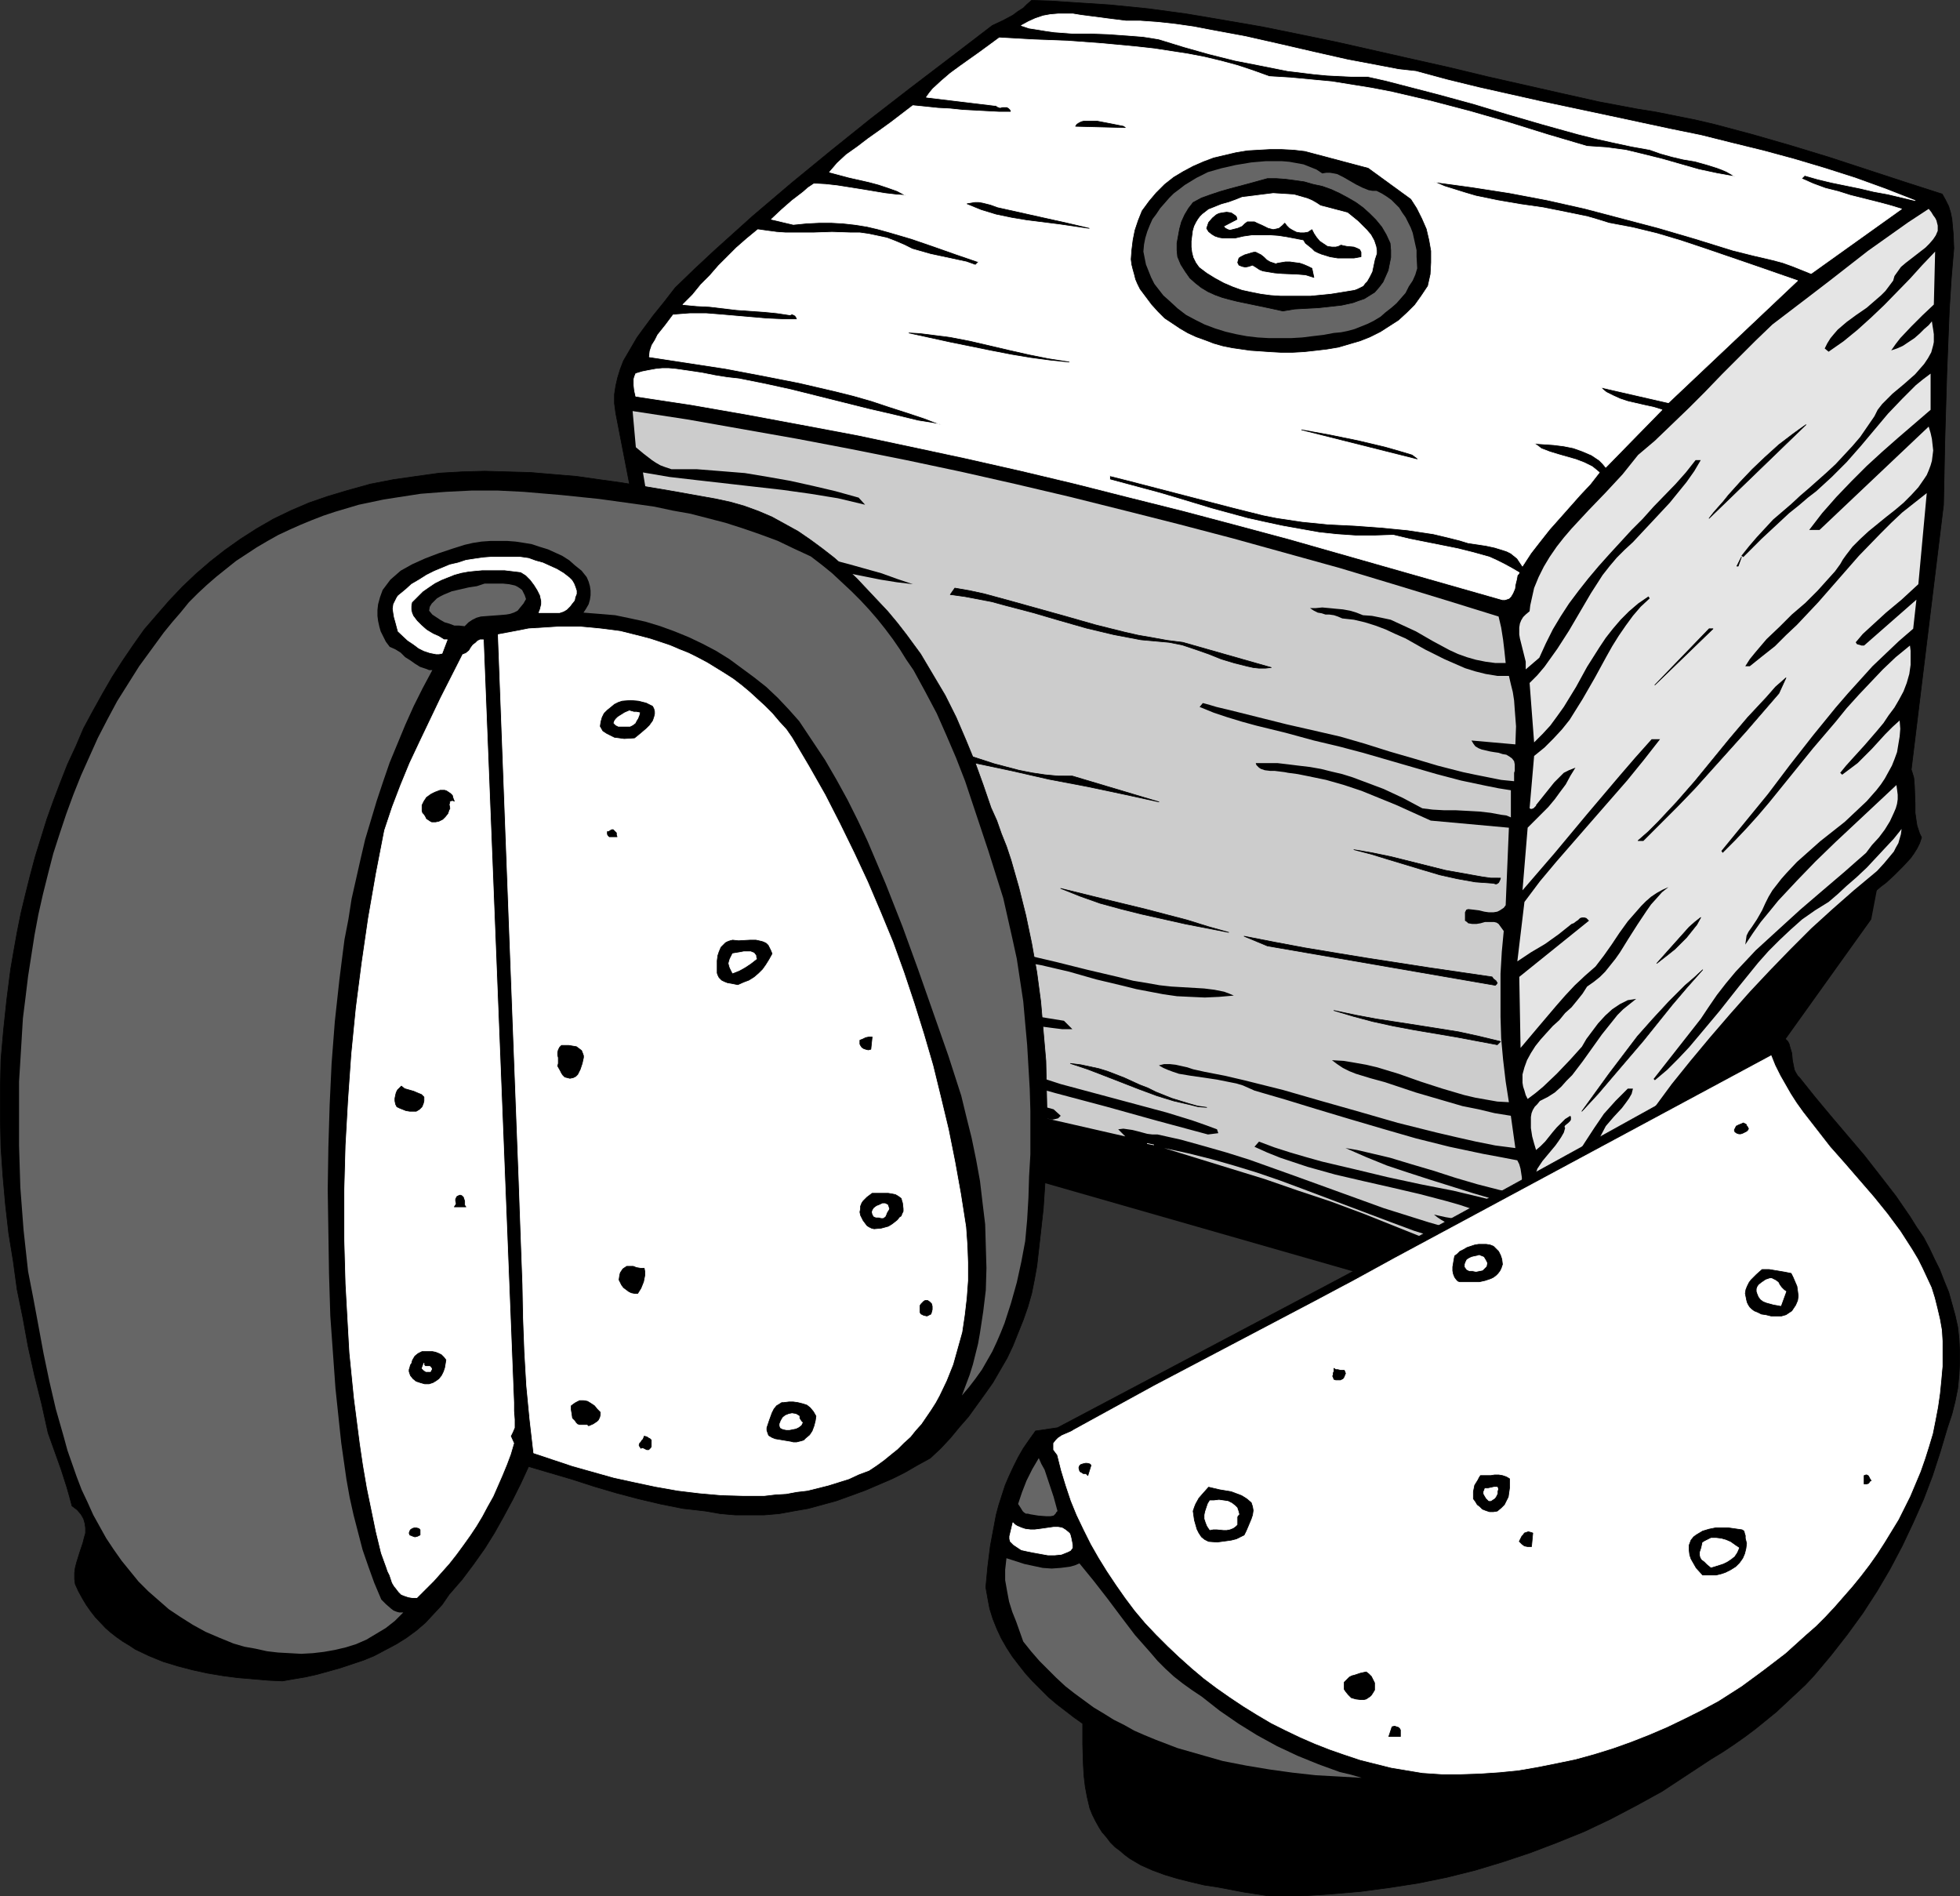
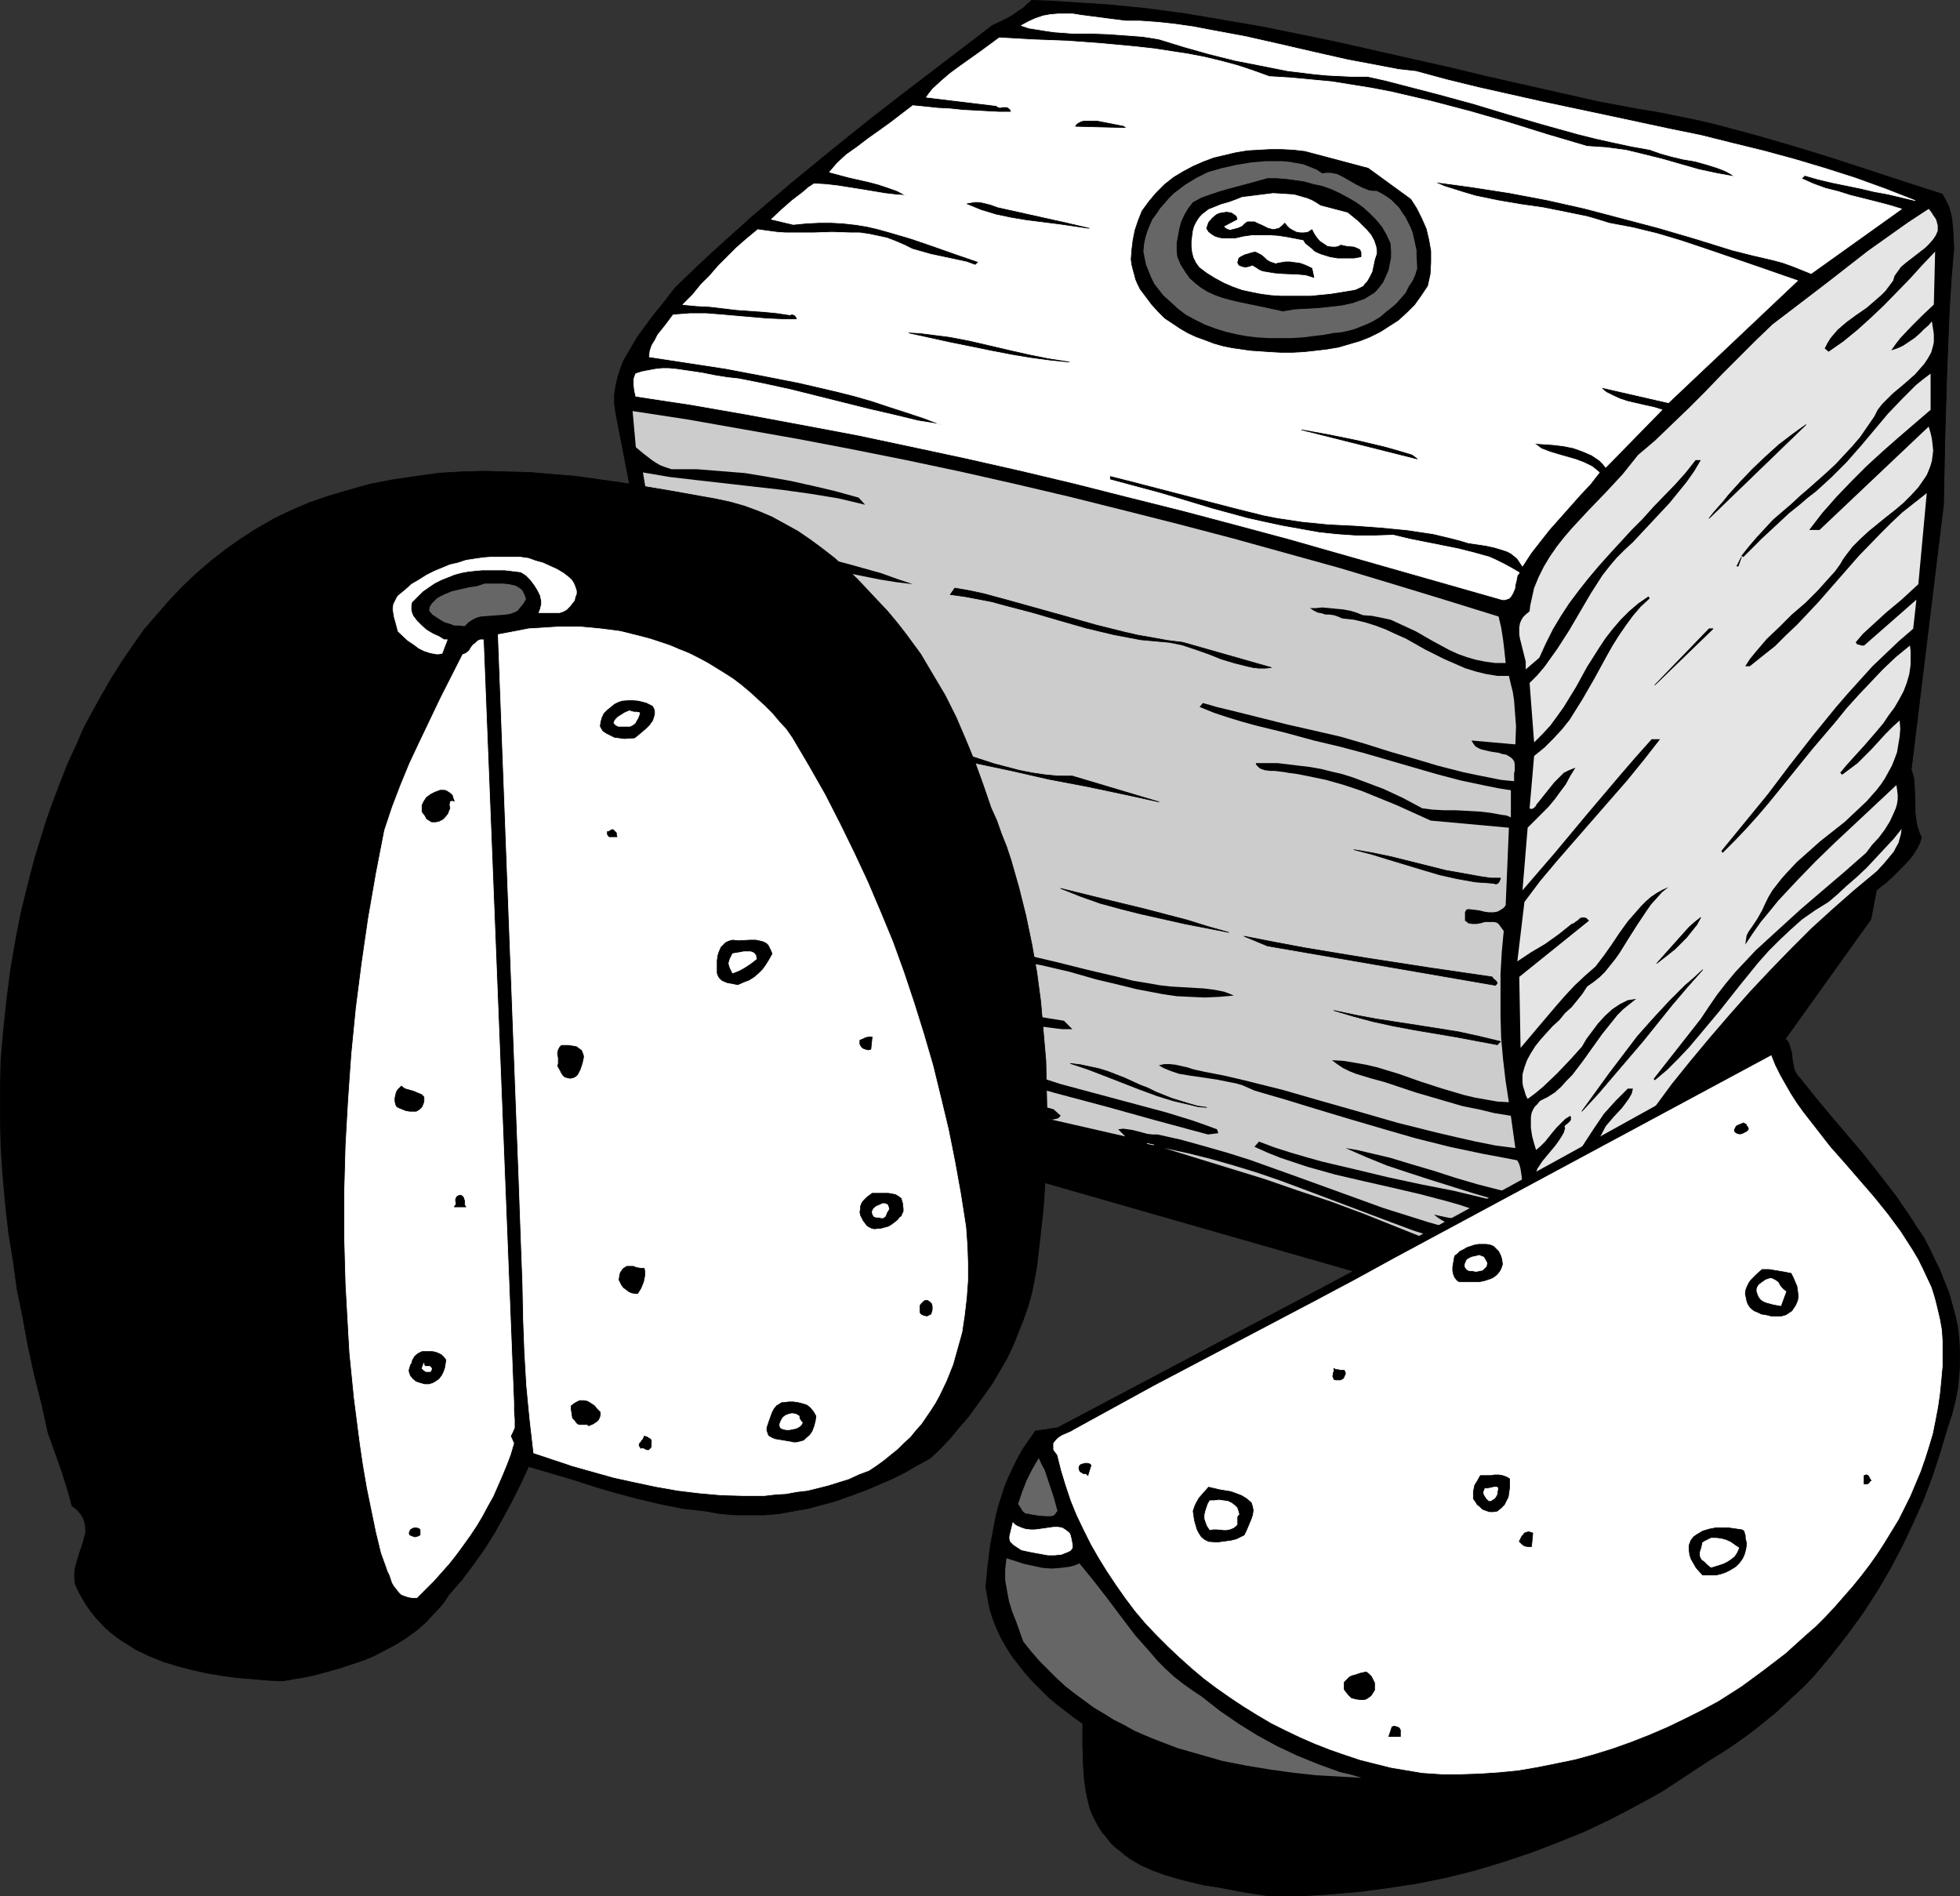
<svg xmlns="http://www.w3.org/2000/svg" xmlns:ns1="http://sodipodi.sourceforge.net/DTD/sodipodi-0.dtd" xmlns:ns2="http://www.inkscape.org/namespaces/inkscape" version="1.0" width="129.766mm" height="125.533mm" id="svg86" ns1:docname="Cheese - Assorted 3.wmf">
  <rect width="100%" height="100%" fill="#333333" stroke="none" />
  <ns1:namedview id="namedview86" pagecolor="#ffffff" bordercolor="#000000" borderopacity="0.25" ns2:showpageshadow="2" ns2:pageopacity="0.0" ns2:pagecheckerboard="0" ns2:deskcolor="#d1d1d1" ns2:document-units="mm" />
  <defs id="defs1">
    <pattern id="WMFhbasepattern" patternUnits="userSpaceOnUse" width="6" height="6" x="0" y="0" />
  </defs>
  <path style="fill:#000000;fill-opacity:1;fill-rule:evenodd;stroke:none" d="m 216.948,283.041 176.79,50.581 74.336,-103.585 4.686,-24.725 -95.505,84.84 -162.569,-47.187 z" id="path1" />
  <path style="fill:#000000;fill-opacity:1;fill-rule:evenodd;stroke:none" d="m 216.786,283.203 177.113,50.742 74.336,-103.908 4.848,-25.371 -95.99,85.163 h 0.162 l -162.893,-47.187 2.424,40.561 0.323,-0.162 -2.262,-40.077 -0.323,0.162 162.731,47.187 95.667,-84.84 -0.485,-0.323 -4.686,24.725 h 0.162 l -74.336,103.585 h 0.323 l -176.952,-50.742 0.162,0.323 z" id="path2" />
  <path style="fill:#000000;fill-opacity:1;fill-rule:evenodd;stroke:#000000;stroke-width:0.162px;stroke-linecap:round;stroke-linejoin:round;stroke-miterlimit:4;stroke-dasharray:none;stroke-opacity:1" d="m 409.413,27.229 5.01,0.808 4.848,0.97 4.848,0.97 4.848,1.131 9.696,2.586 9.534,2.747 9.534,2.909 18.746,6.141 9.534,3.07 0.808,1.454 0.808,1.616 0.485,1.616 0.323,1.616 0.323,3.555 0.162,3.717 -0.323,3.717 -0.323,3.878 -0.485,7.757 -0.323,8.08 -0.323,8.242 -0.485,16.483 -0.162,8.08 -0.162,7.918 -8.08,66.256 0.323,0.97 0.323,1.131 0.162,2.101 0.162,4.525 v 2.101 l 0.323,2.262 0.162,0.97 0.323,0.97 0.323,0.97 0.485,0.97 -0.485,1.454 -0.646,1.293 -0.808,1.293 -0.808,1.131 -1.939,2.101 -2.101,2.101 -2.101,1.939 -1.293,0.97 -1.131,0.97 -2.262,1.939 -2.101,2.262 -6.626,6.302 -6.626,6.141 -6.302,6.302 -6.302,6.464 -6.141,6.626 -2.909,3.232 -2.909,3.555 -5.494,7.11 -2.747,3.555 -2.424,3.878 -26.018,39.43 -5.818,5.171 v -0.485 l -0.162,-0.323 -0.323,-0.323 -0.485,-0.162 h -0.646 -0.646 -0.485 l -0.646,-0.162 -0.485,-0.323 -2.747,-0.323 -2.586,-0.646 -2.586,-0.646 -2.424,-0.97 -2.424,-0.97 -2.586,-0.97 -4.848,-2.262 -4.686,-2.262 -4.686,-2.424 -4.686,-1.939 -2.424,-0.97 -2.424,-0.808 -9.05,-3.555 -9.05,-3.232 -9.05,-3.07 -9.05,-3.07 -9.211,-2.747 -9.211,-2.586 -9.373,-2.424 -9.534,-2.262 -5.171,-1.616 -5.171,-1.454 -10.342,-2.586 -10.504,-2.424 -10.504,-2.424 -10.504,-2.424 -10.504,-2.424 -10.504,-2.909 -5.01,-1.454 -5.171,-1.616 -1.131,-0.646 -0.97,-0.646 -1.778,-1.616 -1.454,-1.778 -1.293,-1.778 -1.131,-2.101 -0.808,-2.101 -0.646,-2.262 -0.646,-2.262 -0.808,-4.848 -0.808,-4.848 -0.646,-4.686 -0.485,-2.101 -0.485,-2.262 -0.485,-7.918 -0.485,-7.757 -0.485,-7.918 -0.808,-7.918 -0.808,-7.918 -0.97,-7.918 -1.131,-7.757 -1.131,-7.918 -2.586,-15.837 -2.747,-15.837 -3.07,-15.675 -3.07,-15.837 -0.323,-2.424 v -2.262 l 0.323,-2.101 0.485,-2.101 0.646,-2.101 0.808,-2.101 1.131,-1.939 1.131,-1.939 1.131,-1.939 1.293,-1.778 2.747,-3.717 2.747,-3.394 2.747,-3.555 4.848,-4.686 4.848,-4.525 4.848,-4.363 4.848,-4.363 9.696,-8.242 9.858,-8.08 9.858,-7.918 10.019,-7.757 10.181,-7.757 10.342,-7.918 2.747,-1.293 2.424,-1.293 1.293,-0.97 1.293,-0.808 0.97,-0.97 1.131,-0.97 4.848,0.162 4.848,0.323 9.858,0.646 9.696,0.97 9.534,1.293 9.534,1.616 9.373,1.616 9.534,1.939 9.373,1.939 18.584,4.202 9.373,2.101 9.373,2.262 18.584,4.202 9.373,2.101 z" id="path3" />
  <path style="fill:#ffffff;fill-opacity:1;fill-rule:evenodd;stroke:#ffffff;stroke-width:0.162px;stroke-linecap:round;stroke-linejoin:round;stroke-miterlimit:4;stroke-dasharray:none;stroke-opacity:1" d="m 354.308,17.857 7.757,2.101 7.918,1.939 15.837,3.555 15.998,3.394 15.837,3.394 7.918,1.616 7.757,1.939 7.918,1.939 7.757,2.101 7.595,2.262 7.595,2.424 7.595,2.747 7.434,2.909 -3.394,-0.808 -3.394,-0.808 -3.555,-0.646 -3.394,-0.808 -7.11,-1.454 -3.394,-0.808 -3.394,-0.97 -0.808,0.808 2.909,1.293 3.07,1.131 3.232,0.808 3.07,0.97 6.464,1.616 3.07,0.808 3.232,0.97 -22.624,16.16 -2.424,-0.97 -2.424,-0.97 -2.262,-0.808 -2.424,-0.646 -4.848,-1.131 -2.586,-0.646 -2.586,-0.646 -9.373,-2.909 -9.373,-2.747 -9.211,-2.424 -9.211,-2.424 -9.373,-2.101 -9.373,-1.778 -9.373,-1.454 -4.686,-0.646 -4.848,-0.646 2.586,1.131 2.586,0.808 2.586,0.808 2.747,0.808 5.494,1.131 5.656,0.97 5.656,0.808 5.656,1.131 5.494,1.131 2.747,0.808 2.586,0.808 5.979,1.131 5.979,1.454 5.979,1.778 5.818,1.939 11.797,4.04 11.635,4.04 -32.32,30.542 -16.968,-3.878 0.646,0.646 0.808,0.646 1.616,0.808 1.778,0.808 1.939,0.646 4.202,0.97 2.262,0.485 2.101,0.646 -14.059,14.382 -0.808,-0.97 -0.808,-0.808 -0.97,-0.646 -0.97,-0.646 -1.131,-0.485 -1.131,-0.485 -2.262,-0.808 -2.424,-0.485 -2.586,-0.323 -2.424,-0.162 -2.424,-0.162 0.97,0.646 0.808,0.646 2.101,0.808 2.101,0.646 2.262,0.646 2.262,0.646 2.101,0.808 0.97,0.485 0.97,0.485 0.808,0.646 0.97,0.808 -2.262,2.909 -2.586,2.747 -5.01,5.656 -2.586,2.909 -2.424,3.07 -2.262,2.909 -2.101,3.232 -0.646,-0.97 -0.646,-0.97 -0.808,-0.646 -0.808,-0.646 -0.97,-0.485 -0.97,-0.323 -2.101,-0.646 -2.262,-0.485 -4.363,-0.646 -2.101,-0.646 -3.232,-0.808 -3.394,-0.808 -3.232,-0.485 -3.232,-0.485 -6.626,-0.646 -6.626,-0.485 -6.626,-0.323 -6.464,-0.646 -3.232,-0.485 -3.232,-0.485 -3.232,-0.646 -3.232,-0.808 -4.525,-1.131 -4.363,-1.131 -8.726,-2.262 -8.726,-2.262 -4.363,-1.131 -4.525,-1.131 v 0.97 l 8.403,2.262 4.202,1.131 4.363,1.293 8.565,2.586 8.888,2.424 4.363,0.97 4.525,0.97 4.525,0.808 4.525,0.808 4.525,0.485 4.686,0.323 h 4.686 l 4.686,-0.162 4.04,0.97 4.04,0.808 8.08,1.616 3.878,0.97 4.04,1.131 1.778,0.808 1.939,0.97 1.778,0.97 1.939,1.131 -0.162,0.323 -0.323,0.323 -0.162,0.97 -0.323,1.293 -0.162,1.131 -0.485,1.131 -0.485,0.808 -0.485,0.485 -0.485,0.162 -0.485,0.162 h -0.646 l -26.664,-7.595 -26.664,-7.595 -13.251,-3.555 -13.413,-3.555 -13.574,-3.394 -13.413,-3.394 -13.574,-3.232 -13.574,-3.07 -13.574,-2.909 -13.736,-2.909 -13.736,-2.586 -13.898,-2.586 -13.898,-2.424 -13.898,-2.101 -0.323,-1.454 -0.162,-1.454 V 95.586 94.94 l 0.162,-0.646 0.323,-0.808 1.616,-0.485 1.616,-0.323 1.778,-0.323 1.616,-0.162 h 1.616 l 1.778,0.162 3.394,0.485 3.232,0.485 1.616,0.323 1.616,0.323 3.07,0.485 1.454,0.162 1.454,0.162 6.464,1.293 6.626,1.454 12.928,3.232 6.464,1.616 6.302,1.454 5.979,1.454 3.07,0.485 2.747,0.485 -4.202,-1.616 -4.363,-1.454 -4.525,-1.454 -4.363,-1.454 -4.525,-1.293 -4.525,-1.131 -9.05,-2.101 -9.05,-1.778 -9.373,-1.778 -9.534,-1.454 -9.534,-1.454 0.162,-1.454 0.485,-1.454 0.808,-1.293 0.646,-1.293 1.939,-2.424 1.939,-2.586 2.101,-0.162 2.101,-0.162 h 4.04 l 4.04,0.323 3.717,0.323 7.434,0.646 3.717,0.162 h 3.878 l -0.162,-0.485 -0.323,-0.485 -0.646,-0.323 h -0.323 l -0.323,0.162 -3.232,-0.485 -3.232,-0.323 -6.949,-0.485 -6.787,-0.808 -3.232,-0.162 -3.394,-0.323 2.424,-2.424 2.101,-2.586 2.262,-2.262 2.101,-2.424 2.262,-2.262 2.262,-2.262 2.586,-2.262 2.747,-2.262 2.262,0.323 2.424,0.323 2.262,0.162 h 2.424 4.525 l 4.686,-0.162 4.686,0.162 h 2.262 l 2.262,0.323 2.262,0.485 2.262,0.485 2.101,0.808 2.262,0.97 1.939,0.97 2.262,0.646 2.262,0.646 2.262,0.485 4.525,0.97 2.262,0.485 2.262,0.808 0.808,-0.808 -5.656,-1.939 -5.494,-1.939 -5.656,-1.939 -5.494,-1.616 -2.909,-0.808 -2.747,-0.646 -3.07,-0.485 -2.909,-0.323 -2.909,-0.162 h -3.07 l -3.232,0.162 -3.232,0.323 -5.494,-1.293 2.586,-2.424 2.586,-2.262 2.747,-2.101 1.293,-1.131 1.454,-0.97 2.909,0.162 2.909,0.323 6.141,0.97 2.909,0.485 2.909,0.485 2.747,0.323 2.424,0.162 -2.101,-1.131 -2.262,-0.808 -2.424,-0.808 -2.424,-0.646 -5.01,-1.131 -2.424,-0.646 -2.424,-0.646 0.97,-1.131 0.97,-1.131 2.262,-2.101 2.747,-1.939 2.747,-2.101 2.747,-1.939 2.909,-2.101 2.747,-2.101 2.747,-2.101 3.232,0.323 3.07,0.323 3.07,0.162 3.07,0.323 5.979,0.323 3.07,0.162 h 3.07 v -0.323 l -0.162,-0.323 -0.323,-0.323 -0.485,-0.323 h -1.131 l -0.646,0.162 -0.485,-0.162 -0.485,-0.323 -17.453,-2.101 0.808,-1.131 0.808,-0.97 2.101,-1.939 2.262,-1.939 2.424,-1.778 5.01,-3.555 2.424,-1.778 2.424,-1.778 8.565,0.485 8.565,0.323 8.726,0.646 8.565,0.808 4.363,0.485 4.202,0.646 4.202,0.646 4.202,0.808 4.04,0.97 4.202,1.131 3.878,1.293 4.04,1.454 5.333,0.323 5.171,0.485 5.171,0.485 5.01,0.808 5.01,0.808 5.01,0.97 4.848,1.131 4.848,1.131 9.858,2.586 9.534,2.747 9.858,3.07 9.858,2.909 2.424,0.162 2.424,0.162 4.848,0.646 4.686,1.131 4.525,1.131 4.525,1.293 4.525,1.293 4.525,0.97 4.525,0.808 -0.97,-0.646 -1.131,-0.646 -1.131,-0.485 -1.293,-0.485 -2.586,-0.808 -2.909,-0.808 -2.909,-0.485 -2.747,-0.646 -2.909,-0.808 -2.747,-0.97 -4.525,-0.808 -4.525,-0.97 -4.363,-0.97 -4.525,-1.131 -8.726,-2.424 -8.888,-2.586 -8.565,-2.586 -8.888,-2.424 -8.726,-2.262 -4.363,-1.131 -4.363,-0.97 h -3.555 l -6.626,-0.323 -3.394,-0.323 -6.626,-0.808 -6.464,-1.293 -6.626,-1.293 -6.464,-1.616 -6.302,-1.778 -6.302,-1.939 -1.939,-0.323 -2.101,-0.323 -4.202,-0.323 -4.525,-0.323 -4.525,-0.162 h -4.525 l -4.363,-0.323 -2.262,-0.323 -1.939,-0.323 -2.101,-0.323 -1.939,-0.646 1.778,-0.97 1.778,-0.808 1.939,-0.646 1.778,-0.323 1.939,-0.162 h 1.778 1.939 l 1.939,0.323 3.717,0.485 3.717,0.485 3.878,0.485 h 1.778 1.778 l 4.525,0.323 4.363,0.485 4.525,0.646 4.202,0.808 8.726,1.616 8.565,1.939 8.403,1.939 8.565,1.939 8.565,1.616 4.202,0.808 z" id="path4" />
  <path style="fill:#000000;fill-opacity:1;fill-rule:evenodd;stroke:#000000;stroke-width:0.162px;stroke-linecap:round;stroke-linejoin:round;stroke-miterlimit:4;stroke-dasharray:none;stroke-opacity:1" d="m 281.588,31.916 -12.443,-0.323 0.323,-0.485 0.485,-0.323 0.646,-0.323 0.646,-0.162 h 1.454 1.778 l 3.394,0.646 1.616,0.323 0.808,0.162 0.808,0.162 z" id="path5" />
  <path style="fill:#000000;fill-opacity:1;fill-rule:evenodd;stroke:#000000;stroke-width:0.162px;stroke-linecap:round;stroke-linejoin:round;stroke-miterlimit:4;stroke-dasharray:none;stroke-opacity:1" d="m 353.015,49.853 1.454,2.262 1.293,2.586 1.131,2.586 0.646,2.747 0.485,2.747 v 2.909 l -0.162,2.909 -0.323,1.454 -0.323,1.454 -1.616,2.424 -1.616,2.262 -1.939,1.939 -2.101,1.939 -2.262,1.454 -2.262,1.454 -2.586,1.293 -2.424,0.97 -2.747,0.808 -2.747,0.808 -2.909,0.485 -2.747,0.323 -2.909,0.323 -2.909,0.162 h -2.909 l -2.909,-0.162 -2.262,-0.162 -2.424,-0.162 -2.262,-0.323 -2.262,-0.323 -2.424,-0.485 -2.262,-0.646 -2.101,-0.808 -2.262,-0.808 -2.101,-0.97 -1.939,-1.131 -1.939,-1.293 -1.939,-1.293 -1.616,-1.616 -1.616,-1.778 -1.454,-1.939 -1.454,-1.939 -0.646,-1.293 -0.485,-1.131 -0.323,-1.293 -0.323,-1.131 -0.323,-1.293 -0.162,-1.293 0.162,-2.262 0.323,-2.586 0.485,-2.424 0.808,-2.424 0.97,-2.424 1.778,-2.424 1.778,-2.101 2.101,-2.101 2.262,-1.778 2.424,-1.454 2.424,-1.293 2.586,-1.131 2.586,-0.97 2.747,-0.646 2.747,-0.646 2.909,-0.485 2.747,-0.162 2.909,-0.162 h 2.909 l 3.07,0.162 2.747,0.323 15.837,4.202 z" id="path6" />
  <path style="fill:#666666;fill-opacity:1;fill-rule:evenodd;stroke:none" d="m 330.876,43.389 0.97,-0.162 h 0.97 l 0.97,0.162 0.808,0.162 1.616,0.808 3.07,1.778 1.616,0.808 0.808,0.323 0.808,0.323 0.97,0.162 h 0.97 l 1.293,0.646 1.293,0.808 1.131,0.808 0.97,0.97 0.97,0.97 0.808,1.293 0.808,1.131 0.646,1.293 0.646,1.293 0.485,1.293 0.323,1.454 0.323,1.454 0.323,1.454 v 1.616 l 0.162,2.909 -0.485,1.616 -0.646,1.454 -0.97,1.454 -0.808,1.616 -1.131,1.293 -1.131,1.293 -1.293,1.131 -1.454,1.131 -1.293,1.131 -1.616,0.97 -1.616,0.808 -1.616,0.646 -1.616,0.646 -1.778,0.485 -1.616,0.323 -1.778,0.162 -2.586,0.485 -2.747,0.323 -2.586,0.323 -2.747,0.162 h -2.909 -2.747 l -2.747,-0.162 -2.747,-0.323 -2.586,-0.485 -2.747,-0.646 -2.586,-0.808 -2.586,-0.97 -2.262,-1.131 -2.424,-1.293 -2.101,-1.616 -2.101,-1.939 -1.454,-1.293 -1.131,-1.454 -1.131,-1.454 -0.808,-1.616 -0.646,-1.616 -0.646,-1.616 -0.323,-1.616 -0.323,-1.616 0.162,-1.778 0.323,-1.616 0.485,-1.616 0.646,-1.616 0.646,-1.454 0.97,-1.293 0.97,-1.454 1.131,-1.293 1.131,-1.293 1.131,-1.131 1.293,-0.97 1.454,-1.131 2.909,-1.778 2.909,-1.454 3.394,-0.97 3.555,-0.808 3.878,-0.646 3.717,-0.323 h 1.939 1.939 l 1.939,0.162 1.778,0.323 1.778,0.323 1.616,0.646 1.616,0.646 z" id="path7" />
  <path style="fill:#000000;fill-opacity:1;fill-rule:evenodd;stroke:#000000;stroke-width:0.162px;stroke-linecap:round;stroke-linejoin:round;stroke-miterlimit:4;stroke-dasharray:none;stroke-opacity:1" d="m 347.844,60.842 0.162,1.778 v 1.778 l -0.323,1.616 -0.323,1.616 -0.646,1.454 -0.646,1.454 -0.97,1.293 -1.131,1.293 -1.293,0.808 -1.293,0.808 -1.454,0.485 -1.293,0.485 -2.909,0.646 -2.909,0.323 -2.909,0.323 -3.07,0.162 -2.909,0.162 -2.909,0.485 -3.717,-0.808 -3.878,-0.808 -3.878,-0.808 -1.939,-0.485 -1.778,-0.485 -1.778,-0.646 -1.778,-0.808 -1.616,-0.97 -1.454,-1.131 -1.454,-1.293 -1.131,-1.616 -1.131,-1.778 -0.808,-1.939 -0.162,-1.616 v -1.778 l 0.323,-1.778 0.323,-1.778 0.485,-1.778 0.808,-1.778 0.97,-1.616 1.131,-1.454 2.101,-1.131 2.262,-0.808 2.424,-0.808 2.262,-0.646 4.848,-1.293 4.686,-1.293 h 2.262 l 2.262,0.162 2.424,0.323 2.262,0.323 2.262,0.646 2.262,0.485 2.262,0.808 2.101,0.97 2.101,1.131 1.939,1.131 1.778,1.293 1.616,1.454 1.616,1.616 1.454,1.778 1.131,1.939 z" id="path8" />
  <path style="fill:#ffffff;fill-opacity:1;fill-rule:evenodd;stroke:#ffffff;stroke-width:0.162px;stroke-linecap:round;stroke-linejoin:round;stroke-miterlimit:4;stroke-dasharray:none;stroke-opacity:1" d="m 337.178,53.247 2.586,2.101 1.131,1.131 1.131,1.131 0.97,1.131 0.808,1.454 0.485,1.454 0.162,0.97 v 0.808 l -0.485,1.454 -0.646,3.07 -0.646,1.293 -0.646,1.131 -0.485,0.485 -0.485,0.646 -0.646,0.323 -0.646,0.323 -0.808,0.323 -0.97,0.162 -5.01,0.808 -5.01,0.485 h -2.586 -2.424 -2.586 l -2.424,-0.162 -2.424,-0.323 -2.424,-0.485 -2.262,-0.485 -2.262,-0.808 -2.262,-0.97 -2.101,-1.131 -2.101,-1.293 -1.939,-1.454 -0.808,-1.131 -0.646,-1.293 -0.323,-1.293 -0.162,-1.293 v -1.454 l 0.162,-1.293 0.162,-1.293 0.323,-1.131 0.485,-0.97 0.485,-0.808 0.485,-0.646 0.646,-0.646 0.646,-0.485 0.808,-0.646 1.616,-0.646 1.616,-0.646 1.778,-0.485 1.778,-0.646 1.616,-0.646 2.586,-0.323 2.586,-0.323 2.586,-0.323 2.586,0.162 2.586,0.162 2.262,0.646 1.131,0.323 1.131,0.485 1.131,0.646 0.97,0.646 z" id="path9" />
  <path style="fill:#000000;fill-opacity:1;fill-rule:evenodd;stroke:#000000;stroke-width:0.162px;stroke-linecap:round;stroke-linejoin:round;stroke-miterlimit:4;stroke-dasharray:none;stroke-opacity:1" d="m 272.538,57.125 -7.757,-1.131 -7.757,-0.97 -3.878,-0.646 -3.878,-0.808 -3.717,-1.131 -3.555,-1.454 0.97,-0.162 0.97,-0.162 h 0.97 l 0.97,0.162 1.939,0.485 1.778,0.646 11.635,2.586 5.818,1.293 z" id="path10" />
  <path style="fill:#e5e5e5;fill-opacity:1;fill-rule:evenodd;stroke:none" d="m 473.73,70.215 -0.97,1.293 -0.97,1.293 -1.131,1.131 -1.131,0.97 -2.424,2.101 -2.586,1.778 -2.424,1.778 -1.131,0.97 -1.131,0.97 -0.97,1.131 -0.808,0.97 -0.808,1.293 -0.646,1.293 0.97,0.808 3.717,-2.586 3.555,-2.909 3.394,-3.07 3.232,-3.07 6.464,-6.626 3.07,-3.394 3.232,-3.394 -0.323,13.251 -2.909,2.747 -2.747,2.747 -2.747,2.909 -1.131,1.454 -1.131,1.616 1.454,-0.485 1.454,-0.646 1.454,-0.97 1.454,-0.97 1.293,-1.131 1.131,-1.131 1.131,-0.97 0.808,-0.97 0.162,1.131 0.162,0.97 0.162,1.131 v 0.97 0.97 l -0.162,0.808 -0.485,1.778 -0.808,1.454 -0.97,1.454 -1.131,1.293 -1.131,1.293 -2.747,2.424 -2.909,2.424 -1.293,1.293 -1.293,1.293 -1.131,1.454 -0.808,1.616 -1.778,2.586 -1.778,2.586 -1.939,2.262 -2.101,2.262 -2.101,2.262 -2.262,2.101 -4.363,3.878 -2.262,1.939 -2.262,2.101 -4.525,3.878 -4.04,4.363 -1.939,2.262 -1.939,2.424 0.485,0.323 4.525,-4.525 4.686,-4.363 2.262,-2.101 2.424,-1.939 2.262,-1.939 2.101,-1.616 1.939,-1.778 1.939,-1.778 3.717,-3.717 3.555,-4.04 3.394,-4.04 3.394,-4.04 3.555,-3.717 1.778,-1.778 1.616,-1.616 1.778,-1.454 1.939,-1.454 v 9.05 l -8.08,6.949 -4.04,3.555 -3.878,3.555 -3.878,3.878 -3.717,3.878 -3.555,4.04 -3.232,4.202 h 2.586 l 27.31,-25.856 0.485,1.616 0.323,1.454 0.162,1.454 0.162,1.454 -0.162,1.293 -0.162,1.293 -0.323,1.131 -0.485,1.293 -0.485,1.131 -0.646,0.97 -1.454,2.101 -1.778,1.939 -1.939,1.939 -2.101,1.778 -2.262,1.778 -4.363,3.555 -2.101,1.939 -1.939,1.939 -1.616,2.101 -0.808,1.131 -0.646,1.131 -1.293,1.778 -1.454,1.616 -2.909,3.232 -3.07,3.07 -3.394,2.909 -3.07,3.07 -3.232,3.07 -2.747,3.232 -1.454,1.778 -1.131,1.778 h 1.131 l 3.232,-2.586 3.07,-2.424 2.747,-2.747 2.747,-2.586 5.333,-5.656 10.181,-11.635 5.333,-5.494 2.747,-2.747 2.747,-2.586 3.07,-2.424 3.07,-2.424 -2.101,22.785 -2.101,1.939 -2.101,1.939 -3.878,3.232 -3.878,3.555 -1.939,1.778 -1.778,2.101 0.323,0.485 0.646,0.162 0.485,0.162 h 0.646 l 13.09,-11.474 -0.808,7.272 -3.555,3.07 -3.232,3.07 -3.394,3.232 -3.07,3.394 -3.07,3.394 -3.07,3.555 -5.656,6.949 -5.818,7.434 -5.494,7.272 -5.818,7.11 -5.818,7.11 0.323,0.485 3.07,-3.07 2.909,-3.07 2.909,-3.232 2.747,-3.232 5.494,-6.787 5.494,-6.787 5.656,-6.626 2.747,-3.394 3.07,-3.394 2.909,-3.07 3.07,-3.232 3.232,-3.07 3.555,-2.909 0.162,1.293 v 1.131 2.424 l -0.323,2.262 -0.646,2.262 -0.808,2.101 -1.131,2.101 -1.131,1.939 -1.454,1.939 -1.293,1.939 -1.616,1.939 -3.07,3.555 -3.232,3.555 -1.454,1.616 -1.454,1.778 0.485,0.485 1.939,-1.454 1.939,-1.454 1.778,-1.778 1.778,-1.778 3.394,-3.717 1.778,-1.778 1.778,-1.616 0.162,2.101 -0.162,1.939 -0.323,1.939 -0.323,1.939 -0.646,1.778 -0.646,1.616 -1.778,3.232 -0.97,1.454 -1.131,1.454 -2.424,2.747 -2.747,2.586 -2.747,2.586 -3.07,2.424 -3.07,2.424 -2.909,2.586 -2.909,2.586 -2.586,2.747 -1.293,1.454 -1.131,1.454 -1.131,1.454 -0.97,1.616 -0.808,1.616 -0.808,1.778 -0.646,1.131 -0.646,1.131 -1.293,1.939 -0.808,1.131 -0.485,0.97 -0.162,1.131 -0.162,1.131 1.939,-2.909 1.939,-2.747 2.262,-2.747 2.101,-2.586 4.686,-5.01 4.686,-4.848 5.01,-4.848 5.01,-4.686 10.181,-9.534 0.162,1.131 0.162,1.293 v 1.131 l -0.162,1.131 -0.323,1.131 -0.485,1.131 -0.97,2.101 -1.293,2.101 -1.454,1.939 -1.778,1.939 -1.454,1.939 -2.586,2.262 -2.747,2.424 -5.494,4.686 -5.656,4.848 -5.494,5.01 -5.656,5.171 -2.424,2.586 -2.586,2.747 -2.424,2.909 -2.262,2.909 -2.101,3.07 -1.939,2.909 -11.797,15.029 0.323,0.323 3.07,-2.586 2.747,-2.747 2.747,-2.909 2.586,-3.07 5.01,-5.979 2.424,-3.07 2.424,-3.07 4.848,-5.979 2.586,-2.909 2.747,-2.747 2.747,-2.586 2.909,-2.586 3.232,-2.262 3.394,-2.101 2.262,-1.939 2.262,-2.101 2.424,-2.101 2.586,-2.424 2.262,-2.424 2.262,-2.424 2.262,-2.424 1.939,-2.424 -0.162,1.293 -0.323,1.131 -0.323,1.131 -0.646,1.131 -0.485,0.97 -0.808,0.97 -1.616,1.939 -1.778,1.939 -1.939,1.616 -1.939,1.616 -1.939,1.616 -5.333,4.686 -5.333,4.848 -5.171,5.171 -5.171,5.333 -5.01,5.333 -5.01,5.656 -5.01,5.818 -4.848,5.818 -4.686,5.818 -4.525,6.141 -4.525,6.141 -4.202,6.141 -4.202,6.141 -3.878,6.141 -3.878,6.302 -3.555,6.302 -1.778,1.293 4.363,-6.949 4.202,-6.949 2.101,-3.394 1.939,-3.555 1.939,-3.717 1.616,-3.555 -0.485,-0.485 -16.16,22.947 -0.323,-0.323 -0.162,-0.485 v -0.323 -0.485 l 0.323,-0.646 0.323,-0.808 0.323,-0.646 v -0.646 -0.323 l -0.323,-0.323 -0.323,-0.162 -0.646,-0.323 1.778,-2.586 1.939,-2.747 2.101,-2.747 2.101,-2.909 2.101,-2.909 1.939,-2.909 1.778,-3.07 1.616,-3.07 0.97,-1.131 0.97,-1.131 2.101,-2.262 0.97,-1.293 0.808,-1.131 0.646,-1.131 0.323,-1.293 h -1.293 l -1.616,1.616 -1.454,1.454 -1.454,1.616 -1.454,1.616 -2.424,3.555 -2.424,3.717 -2.262,3.555 -2.586,3.555 -1.293,1.616 -1.293,1.616 -1.454,1.454 -1.454,1.454 -0.646,-0.646 -0.485,-0.646 -0.485,-1.131 -0.485,-1.131 v -1.131 l 0.323,-1.131 0.323,-0.97 0.646,-0.97 0.646,-0.97 1.616,-1.939 1.616,-1.939 0.808,-1.131 0.646,-0.97 0.646,-1.131 0.323,-1.131 -0.162,-0.323 0.162,-0.323 0.808,-0.646 0.485,-0.485 0.162,-0.323 v -0.323 -0.323 l -0.162,-0.323 -1.293,0.808 -0.97,0.97 -1.131,1.131 -0.97,1.131 -1.939,2.424 -1.131,1.131 -1.131,0.97 -0.485,-1.616 -0.485,-1.778 -0.323,-2.101 v -1.778 -0.97 l 0.162,-0.97 0.323,-0.808 0.485,-0.808 0.646,-0.646 0.646,-0.808 0.97,-0.485 0.97,-0.485 1.778,-1.131 1.616,-1.454 1.293,-1.454 1.454,-1.454 2.586,-3.394 2.424,-3.394 2.424,-3.394 2.586,-3.232 1.293,-1.616 1.454,-1.454 1.616,-1.293 1.616,-1.293 -0.97,0.162 -1.131,0.162 -0.97,0.485 -0.97,0.485 -0.97,0.646 -0.97,0.646 -1.778,1.616 -1.778,1.939 -1.454,1.939 -1.454,1.939 -1.131,1.939 -2.909,3.232 -3.394,3.555 -3.394,3.232 -1.939,1.616 -1.939,1.454 -0.485,-0.97 -0.323,-1.131 -0.323,-0.97 -0.162,-0.97 v -0.97 -1.131 l 0.485,-1.778 0.646,-1.778 0.97,-1.778 1.131,-1.778 1.293,-1.616 1.454,-1.616 1.616,-1.778 1.616,-1.454 1.454,-1.778 1.616,-1.454 1.454,-1.778 1.293,-1.616 1.131,-1.778 1.616,-1.131 1.616,-1.293 1.293,-1.293 1.293,-1.616 1.293,-1.616 1.131,-1.616 2.101,-3.394 1.131,-1.778 1.131,-1.778 2.262,-3.394 1.131,-1.616 1.454,-1.616 1.293,-1.454 1.616,-1.293 -1.454,0.646 -1.454,0.808 -1.454,0.97 -1.293,1.131 -1.131,1.131 -1.131,1.293 -2.262,2.586 -2.101,2.909 -1.939,2.909 -1.939,2.747 -2.101,2.747 -2.586,2.262 -2.586,2.424 -2.424,2.586 -2.262,2.586 -4.525,5.333 -4.363,5.171 -0.323,-17.776 17.453,-14.059 -0.323,-0.323 -0.323,-0.323 -0.485,-0.162 h -0.646 l -0.485,0.162 -0.485,0.485 -0.485,0.323 -0.646,0.485 -0.485,0.162 -1.616,1.293 -1.616,1.293 -3.394,2.424 -3.555,2.101 -3.394,2.262 1.778,-14.867 3.878,-5.171 4.202,-5.01 8.726,-10.019 8.888,-10.181 4.202,-5.171 4.04,-5.171 h -2.101 l -4.04,4.525 -4.04,4.686 -8.08,9.534 -8.08,9.696 -4.04,4.686 -4.04,4.686 1.293,-15.675 1.778,-1.778 1.778,-1.778 1.616,-1.616 1.616,-1.939 1.293,-1.778 1.454,-1.939 1.131,-2.101 1.293,-2.101 -0.808,0.323 -0.808,0.323 -1.293,0.646 -1.131,1.131 -1.293,1.293 -4.525,5.656 v 0.162 l -0.162,0.162 -0.485,0.485 -0.485,0.162 h -0.162 l -0.323,-0.162 1.131,-13.09 2.586,-2.101 2.262,-2.262 2.101,-2.262 1.939,-2.424 1.616,-2.586 1.616,-2.586 3.07,-5.333 2.909,-5.333 1.454,-2.586 1.616,-2.586 1.778,-2.586 1.778,-2.424 1.939,-2.262 2.262,-2.101 -0.323,-0.485 -2.586,1.778 -2.262,1.939 -2.101,2.101 -1.939,2.262 -1.778,2.262 -1.616,2.424 -3.07,4.848 -2.747,5.01 -3.07,5.01 -1.616,2.262 -1.778,2.424 -1.939,2.101 -2.101,2.101 -1.131,-14.867 1.939,-1.939 1.778,-2.101 1.616,-2.262 1.616,-2.262 2.909,-4.525 2.747,-4.686 2.747,-4.686 1.454,-2.262 1.454,-2.262 1.778,-2.262 1.778,-2.101 1.939,-1.939 2.101,-1.939 2.262,-2.424 2.424,-2.586 4.525,-4.848 2.101,-2.586 2.101,-2.586 1.939,-2.747 1.616,-2.747 h -1.293 l -2.424,3.07 -2.586,2.909 -5.494,5.656 -2.747,3.07 -2.747,2.747 -5.494,5.979 -2.747,3.07 -2.586,3.07 -2.424,3.07 -2.424,3.232 -2.101,3.232 -1.939,3.232 -1.778,3.555 -1.616,3.555 -3.394,2.909 v -0.97 -0.97 l -0.485,-1.939 -0.485,-1.939 -0.485,-1.939 -0.162,-0.97 v -0.97 -0.808 l 0.162,-0.97 0.323,-0.808 0.485,-0.808 0.646,-0.646 0.97,-0.808 0.162,-1.454 0.323,-1.454 0.646,-2.909 1.131,-2.747 1.293,-2.586 1.454,-2.424 1.778,-2.586 1.778,-2.262 1.939,-2.262 4.202,-4.525 4.363,-4.525 4.202,-4.525 1.939,-2.424 1.939,-2.424 4.202,-3.555 4.202,-4.04 4.202,-4.04 4.202,-4.202 4.202,-4.363 4.202,-4.202 4.202,-4.202 4.202,-4.04 9.534,-7.272 4.848,-3.717 9.534,-7.434 5.01,-3.555 5.01,-3.555 5.171,-3.394 0.646,0.808 0.485,0.808 0.485,0.646 0.323,0.646 0.162,0.646 0.162,0.646 v 0.646 0.646 l -0.485,1.131 -0.646,0.97 -0.97,1.131 -0.97,0.97 -5.01,3.878 -1.131,0.97 -0.808,1.131 -0.808,1.131 z" id="path11" />
  <path style="fill:#000000;fill-opacity:1;fill-rule:evenodd;stroke:#000000;stroke-width:0.162px;stroke-linecap:round;stroke-linejoin:round;stroke-miterlimit:4;stroke-dasharray:none;stroke-opacity:1" d="m 309.544,54.863 -3.394,1.778 0.485,0.485 0.646,0.323 0.485,0.162 0.646,-0.162 1.293,-0.323 1.131,-0.485 0.646,-0.646 0.646,-0.485 h 0.485 0.808 0.485 l 0.646,0.323 1.454,0.646 1.293,0.646 0.646,0.162 0.646,0.162 0.808,-0.162 0.646,-0.162 0.808,-0.646 0.646,-0.646 0.485,0.646 0.646,0.646 0.808,0.485 0.97,0.485 0.97,0.162 h 0.97 l 0.97,-0.162 0.485,-0.323 0.485,-0.323 0.485,0.97 0.646,0.97 0.808,0.97 0.97,0.646 0.97,0.646 1.131,0.162 h 0.485 0.485 l 0.646,-0.162 0.646,-0.323 0.646,0.162 0.808,0.162 1.778,0.162 0.808,0.323 0.646,0.323 0.162,0.323 0.162,0.323 v 0.485 0.646 l -1.778,0.323 h -2.101 -1.939 l -1.939,-0.323 -2.101,-0.646 -0.808,-0.323 -0.97,-0.485 -0.646,-0.646 -0.808,-0.646 -0.808,-0.646 -0.485,-0.808 -4.202,-0.808 -2.101,-0.323 -2.262,-0.162 h -2.101 -2.101 l -2.262,0.323 -2.101,0.485 h -2.101 -0.97 l -0.97,-0.162 -0.97,-0.323 -0.808,-0.485 -0.808,-0.646 -0.485,-0.808 0.485,-1.454 0.97,-1.131 0.97,-0.808 0.646,-0.323 0.808,-0.162 1.131,-0.162 1.131,0.162 0.485,0.323 0.485,0.323 0.323,0.323 z" id="path12" />
  <path style="fill:#000000;fill-opacity:1;fill-rule:evenodd;stroke:#000000;stroke-width:0.162px;stroke-linecap:round;stroke-linejoin:round;stroke-miterlimit:4;stroke-dasharray:none;stroke-opacity:1" d="m 319.725,65.852 0.97,-0.162 0.97,-0.162 h 1.131 l 1.131,0.162 1.293,0.162 0.97,0.323 1.131,0.485 0.97,0.485 0.485,2.262 -2.101,-0.646 -1.939,-0.162 -3.878,-0.162 -1.939,-0.162 -1.939,-0.323 -0.97,-0.162 -0.808,-0.323 -0.97,-0.646 -0.808,-0.485 -0.97,0.323 -0.808,0.162 -0.808,-0.162 -0.808,-0.323 -0.323,-0.646 0.162,-0.646 0.162,-0.485 0.485,-0.323 0.97,-0.485 1.131,-0.323 0.485,-0.162 0.646,-0.162 h 0.485 l 0.323,0.162 0.97,0.485 0.808,0.646 0.646,0.646 0.808,0.485 0.97,0.323 0.485,0.162 z" id="path13" />
  <path style="fill:#000000;fill-opacity:1;fill-rule:evenodd;stroke:#000000;stroke-width:0.162px;stroke-linecap:round;stroke-linejoin:round;stroke-miterlimit:4;stroke-dasharray:none;stroke-opacity:1" d="m 267.529,90.576 -4.686,-0.485 -4.848,-0.646 -4.848,-0.808 -5.01,-0.97 -10.342,-2.101 -10.342,-2.262 2.747,0.162 2.586,0.323 5.01,0.646 5.01,0.97 4.848,1.131 4.848,1.131 5.01,1.131 4.848,0.97 z" id="path14" />
  <path style="fill:#cccccc;fill-opacity:1;fill-rule:evenodd;stroke:none" d="m 374.992,154.246 0.646,2.747 0.485,3.07 0.323,2.747 0.323,3.07 h -2.586 l -2.424,-0.323 -2.424,-0.485 -2.262,-0.646 -2.262,-0.808 -2.101,-0.97 -4.202,-2.262 -4.202,-2.424 -2.101,-0.97 -2.101,-0.97 -2.101,-0.97 -2.262,-0.485 -2.424,-0.485 -2.262,-0.162 -1.616,-0.646 -1.616,-0.485 -1.778,-0.323 -1.778,-0.162 -1.616,-0.162 -1.778,-0.162 -1.616,0.162 h -1.454 l 0.97,0.646 0.97,0.485 0.97,0.162 0.97,0.323 h 0.97 l 1.131,0.162 0.97,0.323 1.131,0.485 2.909,0.323 2.747,0.646 2.586,0.808 2.586,0.97 2.424,1.131 2.586,1.131 4.848,2.747 4.848,2.424 2.586,1.131 2.586,1.131 2.586,0.808 2.586,0.646 2.909,0.485 h 2.909 l 0.485,2.101 0.485,1.939 0.323,2.101 0.162,2.262 0.323,4.202 -0.162,4.525 -10.989,-0.97 0.485,0.808 0.485,0.646 0.808,0.485 0.808,0.323 2.101,0.485 0.97,0.162 1.131,0.162 0.97,0.323 0.97,0.162 0.808,0.485 0.646,0.485 0.485,0.646 0.162,0.808 v 0.97 0.646 l -0.162,0.485 v 2.101 l -3.232,-0.323 -3.232,-0.646 -3.232,-0.646 -3.07,-0.646 -6.302,-1.616 -5.979,-1.778 -6.141,-1.778 -6.141,-1.939 -6.141,-1.778 -6.302,-1.454 -7.11,-1.616 -7.11,-1.778 -7.11,-1.778 -3.394,-0.808 -1.616,-0.485 -1.778,-0.485 -0.808,0.97 3.555,1.454 3.394,1.131 3.717,1.131 3.555,0.97 7.272,1.778 3.555,0.97 3.555,0.97 6.141,1.454 6.141,1.616 6.141,1.778 6.141,1.778 6.141,1.778 6.141,1.616 6.141,1.293 3.232,0.646 3.07,0.485 v 6.787 l -1.131,-0.485 -1.293,-0.162 -2.586,-0.485 -2.747,-0.323 -2.909,-0.162 -3.07,-0.162 h -2.909 l -2.909,-0.162 -2.586,-0.323 -2.424,-1.293 -2.424,-1.293 -2.424,-1.131 -2.424,-1.131 -2.586,-0.97 -2.586,-0.97 -2.586,-0.97 -2.586,-0.808 -2.747,-0.646 -2.586,-0.646 -2.747,-0.485 -2.747,-0.323 -2.586,-0.323 -2.747,-0.323 h -2.747 -2.747 l 0.162,0.485 0.323,0.323 0.323,0.323 0.485,0.323 0.97,0.323 1.293,0.162 h 1.131 l 1.293,0.162 1.293,0.162 0.808,0.162 2.424,0.323 2.424,0.485 4.686,0.97 4.525,1.293 4.363,1.454 4.363,1.778 4.363,1.778 8.565,3.878 19.554,1.778 -0.808,19.392 -0.485,0.646 -0.485,0.323 -0.485,0.323 -0.646,0.323 -0.97,0.162 h -1.131 l -1.131,-0.162 -1.293,-0.323 -1.293,-0.162 -1.454,-0.162 -0.485,0.162 -0.162,0.323 -0.162,0.323 v 2.101 l 0.485,0.323 0.323,0.323 0.97,0.162 h 1.131 l 0.97,-0.162 1.131,-0.323 h 1.131 1.131 l 0.646,0.162 0.485,0.323 1.293,1.778 -0.485,5.171 -0.323,5.494 v 5.333 5.494 l 0.162,5.333 0.485,5.333 0.646,5.494 0.808,5.171 -2.909,-0.162 -2.747,-0.485 -2.747,-0.485 -2.747,-0.646 -5.494,-1.616 -5.494,-1.778 -5.494,-1.939 -5.333,-1.616 -2.747,-0.646 -2.747,-0.485 -2.909,-0.485 -2.909,-0.162 1.293,0.97 1.454,0.97 1.616,0.808 1.616,0.646 3.717,1.131 3.555,0.97 7.757,2.586 7.757,2.262 3.878,1.131 4.04,0.808 4.04,0.97 4.04,0.646 1.131,8.08 -5.01,-0.646 -4.848,-0.97 -5.01,-1.131 -4.848,-1.131 -9.696,-2.424 -9.534,-2.747 -9.696,-2.747 -9.534,-2.747 -9.696,-2.424 -4.848,-1.131 -5.01,-0.97 -1.454,-0.323 -1.454,-0.323 -1.454,-0.485 -1.454,-0.323 -1.454,-0.323 -1.454,-0.162 h -1.454 l -1.293,0.323 1.131,0.646 1.131,0.485 1.293,0.485 1.454,0.485 2.909,0.485 3.394,0.485 3.232,0.485 3.232,0.646 1.616,0.323 1.616,0.485 1.454,0.646 1.454,0.646 7.757,2.262 7.918,2.424 8.08,2.424 8.242,2.424 8.403,2.424 8.403,2.101 8.403,1.778 4.363,0.808 4.202,0.808 0.485,0.97 0.323,1.131 0.323,2.101 0.162,4.202 -2.909,-0.485 -2.747,-0.485 -5.656,-1.454 -5.494,-1.616 -5.494,-1.778 -5.494,-1.616 -5.333,-1.616 -5.494,-1.293 -2.747,-0.646 -2.909,-0.485 5.171,2.262 5.171,2.101 5.333,1.778 5.494,1.778 10.827,3.394 10.989,3.232 -7.918,-1.939 -8.08,-1.939 -8.242,-1.616 -8.242,-1.778 -8.08,-1.939 -8.242,-1.939 -4.04,-1.131 -3.878,-1.131 -4.04,-1.293 -3.878,-1.454 -1.131,1.293 3.232,1.454 3.232,1.293 3.394,1.131 3.394,1.131 6.949,1.939 6.949,1.616 3.555,0.808 3.555,0.808 6.949,1.616 6.787,1.778 3.394,0.97 3.394,1.131 0.808,0.323 0.97,0.323 1.939,0.485 2.101,0.162 2.101,0.323 1.939,0.323 0.97,0.323 0.808,0.323 0.646,0.646 0.485,0.485 0.485,0.808 0.323,0.97 -2.747,-0.646 -3.07,-0.646 -5.818,-0.97 -2.909,-0.323 -3.07,-0.485 -2.909,-0.485 -2.909,-0.646 0.808,0.646 0.97,0.646 1.131,0.646 1.131,0.485 2.747,1.131 1.293,0.323 1.293,0.323 12.766,3.07 -5.979,-0.97 -5.979,-1.293 -5.818,-1.454 -5.656,-1.616 -5.656,-1.778 -5.656,-1.778 -11.15,-4.04 -11.15,-4.04 -11.312,-4.04 -5.656,-1.778 -5.656,-1.616 -5.818,-1.616 -5.818,-1.293 h -1.293 l -1.293,-0.162 -2.424,-0.646 -1.293,-0.323 -1.131,-0.162 -1.131,-0.162 -1.293,0.162 1.778,1.778 -20.523,-4.686 v -0.162 0 h 0.323 l 0.485,0.323 0.646,0.162 0.808,0.162 0.808,-0.162 0.646,-0.162 0.323,-0.323 0.323,-0.323 -1.778,-1.616 -4.202,-1.131 -4.363,-1.131 -4.363,-0.97 -4.363,-0.808 -8.726,-1.616 -8.888,-1.131 -2.101,-2.101 -5.656,-1.293 -5.656,-1.454 -5.656,-1.616 -5.656,-1.778 -5.494,-1.778 -5.494,-1.778 -5.333,-1.778 -5.171,-1.778 -0.97,-1.293 0.97,-0.162 h 1.131 0.97 l 1.131,0.323 2.101,0.485 2.262,0.808 4.686,1.778 2.424,0.646 2.262,0.485 6.626,1.131 6.464,1.131 6.626,1.454 6.464,1.454 12.928,3.07 12.766,3.232 12.766,3.555 12.766,3.394 12.766,3.555 12.605,3.394 2.586,-0.323 -0.323,-0.97 -3.07,-1.131 -3.232,-1.131 -6.302,-1.939 -6.626,-1.778 -6.626,-1.778 -6.626,-1.778 -6.626,-1.778 -6.464,-2.101 -6.464,-2.262 -17.13,-3.394 -17.291,-3.717 -8.726,-1.939 -8.565,-2.101 -8.565,-2.262 -8.403,-2.262 -0.808,-0.162 h -0.808 l -0.646,0.162 -0.808,0.162 h -0.485 l -0.485,-0.323 -0.162,-0.162 -0.162,-0.485 v -0.97 -1.293 l 7.434,1.293 7.272,1.293 7.434,1.293 7.434,1.616 7.272,1.616 7.272,1.939 7.272,2.101 3.394,1.293 3.555,1.293 0.808,-0.162 h 0.97 l 1.616,0.323 0.808,0.162 h 0.97 0.646 l 0.97,-0.323 -7.918,-2.747 -8.08,-2.586 -8.08,-2.262 -8.242,-2.101 -8.242,-2.101 -8.403,-1.778 -8.565,-1.616 -8.403,-1.454 -0.323,-0.808 -0.323,-0.808 -0.323,-0.808 v -0.485 l 0.162,-0.485 6.302,0.97 12.766,1.939 6.464,0.808 6.464,0.97 6.302,1.131 6.302,1.454 3.232,0.808 3.07,0.808 2.586,0.323 2.586,0.323 4.848,0.808 4.848,1.131 4.848,1.131 4.848,1.131 4.848,0.97 2.586,0.323 2.424,0.323 2.586,0.323 h 2.586 l -2.101,-2.101 -5.01,-0.808 -5.01,-0.808 -9.858,-2.101 -9.696,-2.101 -9.696,-2.101 -9.696,-1.939 -9.696,-1.616 -4.848,-0.808 -4.848,-0.485 -5.01,-0.485 -4.848,-0.323 -1.454,-0.646 -1.778,-0.323 -3.232,-0.808 -1.454,-0.485 -1.454,-0.808 -0.646,-0.485 -0.646,-0.485 -0.485,-0.646 -0.323,-0.808 -0.808,-8.888 9.858,1.939 9.696,1.939 9.696,1.778 9.696,1.616 9.696,1.616 9.696,1.454 9.696,1.293 9.696,0.97 3.555,0.808 3.555,0.646 6.949,1.616 6.787,1.939 6.787,1.616 3.232,0.808 3.394,0.646 3.394,0.646 3.394,0.485 3.394,0.162 3.555,0.162 3.555,-0.162 3.717,-0.323 -1.131,-0.485 -1.293,-0.485 -2.424,-0.485 -2.586,-0.323 -2.747,-0.162 -2.747,-0.162 -2.747,-0.162 -2.909,-0.323 -2.747,-0.485 -3.878,-0.646 -3.878,-0.97 -7.595,-1.778 -3.878,-0.97 -3.878,-0.97 -7.595,-1.778 -7.757,-1.616 -3.878,-0.808 -4.04,-0.646 -4.04,-0.323 -4.04,-0.323 -4.202,-0.162 h -4.202 l -3.232,-0.485 -3.07,-0.485 -6.141,-1.454 -5.979,-1.454 -6.141,-1.616 -5.979,-1.616 -6.141,-1.454 -3.07,-0.646 -3.232,-0.646 -3.07,-0.485 -3.232,-0.323 -0.162,-1.616 v -1.454 l -0.162,-2.747 -0.162,-2.909 v -3.07 l 1.293,0.485 1.293,0.323 2.747,0.97 1.454,0.162 1.293,0.162 1.293,-0.162 1.293,-0.323 -1.293,-0.808 -1.454,-0.808 -3.07,-1.454 -1.616,-0.808 -1.293,-0.97 -1.293,-1.131 -0.97,-1.131 -1.293,-15.837 5.171,0.808 5.171,0.97 5.01,1.131 5.171,1.293 4.848,1.293 5.01,1.293 5.01,1.131 5.01,0.97 -4.04,-1.778 -4.04,-1.939 -4.202,-1.454 -4.202,-1.616 -4.363,-1.131 -4.525,-0.97 -2.424,-0.323 -2.424,-0.323 -2.262,-0.162 h -2.424 l -3.717,-1.939 -1.778,-1.293 -0.646,-0.646 -0.646,-0.808 -0.97,-10.666 4.363,0.808 4.202,1.131 16.968,4.363 4.363,0.97 4.202,0.808 0.808,-0.808 -4.363,-1.293 -4.202,-1.293 -8.565,-2.747 -8.565,-2.909 -4.363,-1.131 -4.363,-1.293 -0.485,0.485 -0.162,0.485 -0.162,0.485 v 0.646 l -1.293,-12.766 2.101,0.485 2.101,0.323 2.262,0.162 h 2.101 2.101 l 2.101,-0.162 1.939,-0.323 1.939,-0.485 -0.323,-0.485 -0.485,-0.323 -0.485,-0.323 -0.485,-0.323 -1.293,-0.162 -1.293,-0.162 -2.747,0.162 -1.293,0.162 -0.97,-0.162 -1.131,-0.162 -0.97,-0.162 -3.555,-1.131 -0.97,-0.162 h -0.97 l -0.97,-2.909 -0.808,-3.07 -0.646,-2.909 -0.97,-6.141 -0.485,-3.232 -0.323,-2.909 -0.646,-3.07 4.04,0.485 3.878,0.485 4.04,0.808 3.878,0.808 8.08,1.778 16.16,3.717 8.08,1.778 8.08,1.616 4.04,0.646 4.04,0.485 -3.878,-1.293 -4.04,-1.454 -8.08,-2.262 -8.08,-2.101 -8.403,-1.939 -8.242,-1.778 -8.403,-1.778 -8.242,-1.939 -8.242,-1.939 -1.939,-11.474 6.626,1.131 6.949,0.808 14.221,1.616 7.11,0.808 6.949,0.97 6.949,1.131 3.394,0.808 3.394,0.808 -1.616,-1.778 -5.818,-1.616 -5.494,-1.293 -5.818,-1.293 -5.494,-0.97 -5.818,-0.97 -5.979,-0.485 -6.141,-0.485 h -3.07 -3.232 l -1.454,-0.485 -1.293,-0.485 -1.131,-0.646 -0.97,-0.646 -2.101,-1.616 -1.939,-1.616 -0.808,-9.05 13.736,2.101 13.736,2.424 13.736,2.424 13.574,2.586 13.736,2.747 13.736,2.909 13.574,3.07 13.736,3.232 13.574,3.394 13.413,3.394 13.574,3.555 13.413,3.717 13.413,3.717 13.413,4.04 13.251,4.04 z" id="path15" />
  <path style="fill:#000000;fill-opacity:1;fill-rule:evenodd;stroke:#000000;stroke-width:0.162px;stroke-linecap:round;stroke-linejoin:round;stroke-miterlimit:4;stroke-dasharray:none;stroke-opacity:1" d="m 427.674,129.683 1.131,-1.454 1.131,-1.293 1.293,-1.454 1.293,-1.616 2.909,-3.232 3.07,-3.232 3.232,-3.07 3.394,-3.07 3.394,-2.586 1.778,-1.293 1.616,-1.131 z" id="path16" />
  <path style="fill:#000000;fill-opacity:1;fill-rule:evenodd;stroke:#000000;stroke-width:0.162px;stroke-linecap:round;stroke-linejoin:round;stroke-miterlimit:4;stroke-dasharray:none;stroke-opacity:1" d="m 353.338,113.847 1.293,0.97 -28.926,-7.272 7.11,1.293 7.11,1.454 6.787,1.616 3.394,0.97 z" id="path17" />
  <path style="fill:#000000;fill-opacity:1;fill-rule:evenodd;stroke:#000000;stroke-width:0.162px;stroke-linecap:round;stroke-linejoin:round;stroke-miterlimit:4;stroke-dasharray:none;stroke-opacity:1" d="m 434.623,141.642 1.131,-2.262 -0.808,2.262 z" id="path18" />
  <path style="fill:#000000;fill-opacity:1;fill-rule:evenodd;stroke:#000000;stroke-width:0.162px;stroke-linecap:round;stroke-linejoin:round;stroke-miterlimit:4;stroke-dasharray:none;stroke-opacity:1" d="m 295.97,160.71 22.139,6.302 -1.454,0.162 h -1.616 l -1.454,-0.162 -1.454,-0.323 -3.232,-0.808 -3.232,-0.97 -3.232,-1.293 -3.232,-1.131 -3.394,-1.131 -3.232,-0.646 -3.555,-0.323 -3.555,-0.323 -3.394,-0.646 -3.394,-0.646 -6.787,-1.616 -6.787,-1.939 -6.626,-1.939 -6.787,-1.778 -3.555,-0.97 -3.394,-0.646 -3.394,-0.646 -3.555,-0.485 1.131,-1.616 3.717,0.646 3.717,0.808 7.11,1.939 13.898,3.878 6.787,1.939 7.11,1.778 3.555,0.808 3.717,0.646 3.555,0.646 z" id="path19" />
  <path style="fill:#000000;fill-opacity:1;fill-rule:evenodd;stroke:#000000;stroke-width:0.162px;stroke-linecap:round;stroke-linejoin:round;stroke-miterlimit:4;stroke-dasharray:none;stroke-opacity:1" d="m 414.1,171.376 13.574,-14.059 h 0.97 z" id="path20" />
-   <path style="fill:#000000;fill-opacity:1;fill-rule:evenodd;stroke:#000000;stroke-width:0.162px;stroke-linecap:round;stroke-linejoin:round;stroke-miterlimit:4;stroke-dasharray:none;stroke-opacity:1" d="m 445.127,173.477 -8.242,9.534 -8.565,9.534 -4.202,4.686 -4.363,4.525 -4.363,4.363 -4.202,4.202 h -1.293 l 2.586,-2.262 2.424,-2.424 4.686,-5.01 4.525,-5.171 4.363,-5.333 4.363,-5.333 4.525,-5.333 4.686,-5.01 2.262,-2.586 2.586,-2.262 z" id="path21" />
  <path style="fill:#000000;fill-opacity:1;fill-rule:evenodd;stroke:#000000;stroke-width:0.162px;stroke-linecap:round;stroke-linejoin:round;stroke-miterlimit:4;stroke-dasharray:none;stroke-opacity:1" d="m 268.337,194.162 21.654,6.464 -8.888,-1.939 -9.211,-1.939 -9.373,-1.778 -9.211,-2.101 -9.211,-1.939 -9.05,-1.939 -8.888,-2.101 -4.202,-0.97 -4.202,-0.97 3.394,-0.162 h 3.394 l 3.232,0.485 3.07,0.485 3.07,0.808 2.909,0.808 5.979,1.778 5.979,1.939 3.07,0.808 3.07,0.808 3.232,0.646 3.232,0.485 3.394,0.323 z" id="path22" />
  <path style="fill:#000000;fill-opacity:1;fill-rule:evenodd;stroke:#000000;stroke-width:0.162px;stroke-linecap:round;stroke-linejoin:round;stroke-miterlimit:4;stroke-dasharray:none;stroke-opacity:1" d="m 248.783,215.169 v 0.808 l -26.826,-6.464 3.555,0.323 3.394,0.485 3.394,0.808 6.626,1.454 3.232,0.97 z" id="path23" />
  <path style="fill:#000000;fill-opacity:1;fill-rule:evenodd;stroke:#000000;stroke-width:0.162px;stroke-linecap:round;stroke-linejoin:round;stroke-miterlimit:4;stroke-dasharray:none;stroke-opacity:1" d="m 375.477,219.694 -0.162,0.485 -0.323,0.646 -0.485,0.323 h -0.323 l -0.485,-0.162 -2.262,-0.162 -2.262,-0.162 -4.525,-0.808 -4.363,-0.97 -4.363,-1.293 -8.565,-2.586 -4.202,-1.293 -4.363,-1.131 4.686,0.808 4.686,0.97 4.525,1.131 4.525,1.131 4.525,1.131 4.525,0.808 4.525,0.808 2.262,0.323 z" id="path24" />
  <path style="fill:#000000;fill-opacity:1;fill-rule:evenodd;stroke:#000000;stroke-width:0.162px;stroke-linecap:round;stroke-linejoin:round;stroke-miterlimit:4;stroke-dasharray:none;stroke-opacity:1" d="m 247.975,227.774 v 0.97 l -5.333,-1.131 -5.171,-0.97 -10.181,-1.778 -5.01,-0.97 -5.01,-1.131 -5.171,-1.131 -5.01,-1.454 -1.454,-0.323 -1.616,-0.323 -3.07,-0.646 -1.454,-0.646 -1.131,-0.646 -1.131,-0.97 -0.323,-0.485 -0.485,-0.646 3.07,1.454 2.909,1.131 3.07,1.131 3.232,0.808 3.232,0.808 3.232,0.646 6.626,0.97 6.787,0.97 6.626,1.131 3.232,0.646 3.232,0.808 3.07,0.808 z" id="path25" />
  <path style="fill:#000000;fill-opacity:1;fill-rule:evenodd;stroke:#000000;stroke-width:0.162px;stroke-linecap:round;stroke-linejoin:round;stroke-miterlimit:4;stroke-dasharray:none;stroke-opacity:1" d="m 307.444,233.269 -10.827,-2.101 -10.827,-2.424 -5.171,-1.293 -5.333,-1.454 -5.01,-1.778 -4.848,-1.939 10.504,2.586 10.666,2.586 10.504,2.747 5.171,1.616 z" id="path26" />
  <path style="fill:#000000;fill-opacity:1;fill-rule:evenodd;stroke:#000000;stroke-width:0.162px;stroke-linecap:round;stroke-linejoin:round;stroke-miterlimit:4;stroke-dasharray:none;stroke-opacity:1" d="m 425.573,229.552 -0.97,1.778 -1.293,1.616 -1.293,1.616 -1.454,1.454 -1.454,1.454 -1.616,1.293 -1.454,1.131 -1.454,1.131 1.293,-1.454 1.293,-1.454 2.747,-3.07 2.747,-3.07 1.454,-1.293 z" id="path27" />
  <path style="fill:#000000;fill-opacity:1;fill-rule:evenodd;stroke:#000000;stroke-width:0.162px;stroke-linecap:round;stroke-linejoin:round;stroke-miterlimit:4;stroke-dasharray:none;stroke-opacity:1" d="m 373.376,244.419 0.323,0.485 0.646,0.485 0.162,0.323 0.162,0.162 -0.162,0.323 -0.323,0.323 -57.045,-9.858 -5.818,-2.424 7.434,1.454 7.757,1.454 7.757,1.293 7.918,1.293 15.675,2.424 7.757,1.131 z" id="path28" />
  <path style="fill:#000000;fill-opacity:1;fill-rule:evenodd;stroke:#000000;stroke-width:0.162px;stroke-linecap:round;stroke-linejoin:round;stroke-miterlimit:4;stroke-dasharray:none;stroke-opacity:1" d="m 426.058,242.641 -3.878,4.363 -3.717,4.363 -7.272,9.05 -7.595,8.888 -3.717,4.363 -4.04,4.363 3.394,-4.686 3.394,-4.686 3.555,-4.686 3.555,-4.686 3.878,-4.363 4.04,-4.363 4.04,-4.04 2.262,-1.939 z" id="path29" />
  <path style="fill:#000000;fill-opacity:1;fill-rule:evenodd;stroke:#000000;stroke-width:0.162px;stroke-linecap:round;stroke-linejoin:round;stroke-miterlimit:4;stroke-dasharray:none;stroke-opacity:1" d="m 375.477,260.579 -0.808,0.808 -5.171,-0.97 -5.171,-0.97 -10.504,-1.778 -5.171,-0.97 -5.171,-1.131 -4.848,-1.293 -4.848,-1.454 5.333,1.131 5.171,0.97 10.504,1.616 10.181,1.616 5.171,1.131 z" id="path30" />
  <path style="fill:#ffffff;fill-opacity:1;fill-rule:evenodd;stroke:#ffffff;stroke-width:0.162px;stroke-linecap:round;stroke-linejoin:round;stroke-miterlimit:4;stroke-dasharray:none;stroke-opacity:1" d="m 207.09,266.073 h -1.454 l -1.293,-0.162 -1.454,-0.485 -1.293,-0.323 -5.171,-2.101 z" id="path31" />
  <path style="fill:#000000;fill-opacity:1;fill-rule:evenodd;stroke:#000000;stroke-width:0.162px;stroke-linecap:round;stroke-linejoin:round;stroke-miterlimit:4;stroke-dasharray:none;stroke-opacity:1" d="m 301.949,277.062 -2.101,-0.162 -1.939,-0.485 -2.101,-0.485 -2.101,-0.485 -4.202,-1.293 -4.363,-1.616 -8.726,-3.394 -4.202,-1.616 -4.363,-1.454 2.586,0.323 2.262,0.485 2.262,0.485 2.101,0.646 4.202,1.616 3.878,1.778 2.101,0.808 1.939,0.97 4.04,1.616 2.101,0.646 2.101,0.646 2.262,0.646 z" id="path32" />
  <path style="fill:#ffffff;fill-opacity:1;fill-rule:evenodd;stroke:#ffffff;stroke-width:0.162px;stroke-linecap:round;stroke-linejoin:round;stroke-miterlimit:4;stroke-dasharray:none;stroke-opacity:1" d="m 287.082,286.111 1.616,0.323 z" id="path33" />
  <path style="fill:#cccccc;fill-opacity:1;fill-rule:evenodd;stroke:none" d="m 383.072,315.361 v 1.293 l -1.454,-0.323 -1.454,-0.323 -3.232,-0.323 -3.394,-0.323 -3.394,-0.485 -3.394,-0.485 -1.616,-0.485 -1.616,-0.485 -1.616,-0.646 -1.454,-0.646 -1.454,-0.808 -1.454,-1.131 -8.08,-3.232 -8.08,-3.232 -8.242,-3.07 -8.242,-2.747 -8.403,-2.909 -8.403,-2.586 -8.403,-2.586 -8.403,-2.586 5.979,1.293 5.818,1.454 5.656,1.616 5.818,1.778 5.656,1.939 5.656,2.101 22.301,8.403 5.656,2.101 5.656,1.778 5.818,1.778 5.818,1.616 5.979,1.293 z" id="path34" />
  <path style="fill:#ffffff;fill-opacity:1;fill-rule:evenodd;stroke:#ffffff;stroke-width:0.162px;stroke-linecap:round;stroke-linejoin:round;stroke-miterlimit:4;stroke-dasharray:none;stroke-opacity:1" d="m 380.972,319.563 h 2.101 z" id="path35" />
  <path style="fill:#000000;fill-opacity:1;fill-rule:evenodd;stroke:#000000;stroke-width:0.162px;stroke-linecap:round;stroke-linejoin:round;stroke-miterlimit:4;stroke-dasharray:none;stroke-opacity:1" d="m 226.805,158.771 1.778,2.424 1.778,2.424 3.07,5.171 3.07,5.171 2.747,5.494 2.424,5.656 2.262,5.494 2.101,5.818 1.939,5.656 1.454,3.232 1.131,3.232 1.293,3.232 1.131,3.394 1.939,6.787 1.778,7.11 1.454,6.949 1.293,7.272 0.97,7.272 0.646,7.434 0.646,7.434 0.162,7.434 0.162,7.434 -0.162,7.434 -0.323,7.434 -0.485,7.272 -0.808,7.272 -0.808,7.11 -0.646,3.555 -0.646,3.232 -0.97,3.394 -1.131,3.232 -1.293,3.232 -1.293,3.232 -1.454,3.07 -1.778,3.07 -1.778,3.07 -1.939,2.747 -2.101,2.909 -2.101,2.909 -2.262,2.586 -2.262,2.747 -2.424,2.586 -2.586,2.424 -3.232,1.778 -3.07,1.778 -3.232,1.616 -3.394,1.454 -3.394,1.454 -3.555,1.293 -3.555,1.293 -3.555,0.97 -3.555,0.97 -3.717,0.646 -3.555,0.646 -3.717,0.323 h -3.717 -3.555 l -3.717,-0.323 -3.717,-0.646 -2.747,-0.323 -2.909,-0.323 -5.656,-1.131 -5.494,-1.293 -5.494,-1.454 -5.494,-1.616 -5.494,-1.778 -10.989,-3.232 -1.939,4.202 -2.101,4.202 -2.262,4.202 -2.262,4.04 -2.424,3.878 -2.747,3.878 -2.909,3.878 -3.232,3.717 -1.778,2.586 -2.101,2.262 -2.101,2.262 -2.262,1.939 -2.424,1.778 -2.586,1.616 -2.747,1.454 -2.747,1.454 -2.747,1.131 -2.909,0.97 -2.909,0.97 -2.909,0.808 -2.909,0.808 -2.909,0.646 -2.909,0.485 -2.747,0.485 -3.555,-0.162 -3.717,-0.323 -3.878,-0.323 -3.717,-0.485 -3.878,-0.646 -3.717,-0.808 -3.717,-0.97 -3.717,-1.131 -3.555,-1.454 -3.394,-1.616 -1.454,-0.97 -1.616,-0.97 -1.616,-1.131 -1.454,-1.131 -1.293,-1.131 -2.586,-2.747 -1.131,-1.454 -1.131,-1.616 -0.97,-1.616 -0.97,-1.778 -0.808,-1.778 -0.162,-1.293 v -1.454 l 0.162,-1.293 0.323,-1.293 0.808,-2.586 0.808,-2.424 0.323,-1.293 0.323,-1.131 v -1.293 l -0.162,-1.131 -0.323,-1.131 -0.646,-1.131 -0.97,-1.131 -0.646,-0.485 -0.646,-0.485 -0.646,-2.424 -0.646,-2.262 -1.454,-4.525 -1.616,-4.525 -1.616,-4.525 L 10.423,351.236 8.646,344.126 7.03,336.854 5.737,329.743 4.282,322.633 3.313,315.523 2.182,308.574 1.374,301.463 0.727,294.191 0.242,287.081 0.081,279.809 v -7.434 l 0.162,-7.272 0.646,-7.434 0.808,-7.595 0.97,-7.595 0.808,-4.686 0.808,-4.525 0.97,-4.848 1.131,-4.686 1.131,-4.525 1.293,-4.848 1.454,-4.686 1.454,-4.686 1.616,-4.525 1.778,-4.686 1.778,-4.525 2.101,-4.525 1.939,-4.525 2.262,-4.202 2.424,-4.363 2.424,-4.202 2.586,-4.04 2.747,-4.04 2.747,-3.878 3.07,-3.555 3.232,-3.717 3.232,-3.394 3.394,-3.232 3.555,-3.07 3.717,-2.909 3.878,-2.747 4.04,-2.586 4.202,-2.424 4.363,-2.101 4.525,-1.939 4.686,-1.616 4.848,-1.454 5.818,-1.616 5.818,-1.131 5.656,-0.808 5.818,-0.808 5.656,-0.323 5.656,-0.162 5.656,0.162 5.818,0.162 5.656,0.485 5.818,0.485 5.656,0.808 5.818,0.808 11.635,1.939 11.797,2.101 3.717,0.808 3.394,0.97 3.555,1.293 3.394,1.454 3.232,1.778 3.232,1.778 3.07,2.101 3.07,2.262 2.909,2.262 2.909,2.586 2.747,2.586 2.586,2.747 2.586,2.747 2.586,2.747 2.424,2.909 z" id="path36" />
-   <path style="fill:#666666;fill-opacity:1;fill-rule:evenodd;stroke:none" d="m 202.889,139.218 2.747,2.101 2.586,2.101 2.424,2.262 2.424,2.262 2.262,2.262 2.101,2.262 2.101,2.424 1.939,2.424 1.939,2.586 1.778,2.586 1.616,2.586 1.778,2.586 2.909,5.333 2.909,5.494 2.424,5.494 2.424,5.656 2.262,5.818 1.939,5.818 3.878,11.635 3.717,11.797 1.131,5.01 1.131,5.01 1.131,5.171 0.808,5.333 0.808,5.333 0.485,5.494 0.485,5.333 0.323,5.494 0.323,5.494 0.162,5.494 v 5.494 5.494 l -0.323,5.494 -0.162,5.333 -0.323,5.494 -0.485,5.333 -0.97,5.171 -1.131,5.171 -1.454,5.171 -1.616,5.01 -0.97,2.424 -0.97,2.262 -1.131,2.424 -1.293,2.262 -1.293,2.262 -1.616,2.262 -1.616,2.101 -1.778,2.101 0.97,-2.586 0.97,-2.586 0.808,-2.586 0.646,-2.586 0.646,-2.586 0.485,-2.747 0.808,-5.333 0.646,-5.333 0.162,-5.494 -0.162,-5.494 -0.162,-5.494 -0.646,-5.333 -0.646,-5.494 -0.97,-5.333 -1.131,-5.494 -1.293,-5.171 -1.293,-5.333 -1.616,-5.01 -1.616,-5.01 -7.595,-21.654 -3.878,-10.666 -4.202,-10.666 -2.262,-5.333 -2.262,-5.333 -2.424,-5.171 -2.586,-5.171 -2.747,-5.01 -2.909,-5.01 -3.232,-4.848 -3.232,-4.848 -2.586,-2.909 -2.747,-2.909 -2.909,-2.747 -3.07,-2.424 -3.07,-2.262 -3.07,-2.262 -3.394,-2.101 -3.394,-1.778 -3.394,-1.616 -3.555,-1.454 -3.555,-1.293 -3.717,-1.131 -3.717,-0.808 -3.878,-0.808 -3.878,-0.323 -4.04,-0.323 0.646,-0.97 0.646,-1.131 0.323,-1.131 0.162,-1.131 v -1.131 l -0.162,-1.131 -0.323,-1.131 -0.485,-1.131 -1.293,-1.616 -1.616,-1.293 -1.454,-1.293 -1.778,-1.131 -1.778,-0.808 -1.778,-0.808 -2.101,-0.646 -1.939,-0.646 -1.939,-0.323 -2.101,-0.323 -2.101,-0.162 h -2.101 -2.101 l -2.262,0.162 -2.101,0.323 -2.101,0.485 -3.07,0.97 -3.394,1.131 -3.394,1.293 -3.232,1.454 -1.454,0.808 -1.454,0.808 -1.293,1.131 -1.293,1.131 -0.97,1.293 -0.97,1.293 -0.646,1.778 -0.485,1.778 -0.162,1.454 v 1.454 l 0.162,1.293 0.323,1.454 0.323,1.131 0.646,1.293 0.646,1.293 0.97,1.293 1.454,0.646 1.293,0.808 1.131,1.131 1.293,0.808 1.131,0.808 1.293,0.808 1.454,0.485 0.808,0.323 h 0.808 l -2.424,4.525 -2.262,4.525 -2.101,4.686 -1.939,4.686 -1.939,4.686 -1.616,4.686 -1.616,4.848 -1.454,4.848 -1.454,4.848 -1.131,4.848 -1.131,5.01 -1.131,5.01 -0.808,5.171 -0.97,5.01 -0.646,5.01 -0.646,5.171 -1.131,10.342 -0.808,10.504 -0.485,10.342 -0.323,10.666 -0.162,10.504 0.162,10.504 0.162,10.504 0.323,10.666 0.646,9.05 0.646,9.05 0.97,9.211 0.485,4.525 0.646,4.525 0.646,4.525 0.808,4.525 0.97,4.363 1.131,4.363 1.131,4.363 1.454,4.202 1.454,4.04 1.778,4.202 1.131,1.131 1.293,1.131 0.646,0.485 0.808,0.323 0.646,0.162 h 0.97 l -2.101,2.101 -2.262,1.778 -2.424,1.454 -2.424,1.454 -2.586,1.131 -2.586,0.808 -2.747,0.646 -2.747,0.485 -2.747,0.323 -2.909,0.162 -2.909,-0.162 -2.909,-0.162 -2.747,-0.323 -2.909,-0.646 -2.747,-0.485 -2.747,-0.808 -3.555,-1.454 -3.394,-1.454 -3.232,-1.778 -3.07,-1.939 -2.909,-1.939 -2.586,-2.262 -2.586,-2.262 -2.424,-2.424 -2.101,-2.586 -2.101,-2.586 -1.939,-2.747 -1.939,-2.909 -1.616,-2.909 -1.616,-2.909 -1.454,-3.232 -1.454,-3.07 -1.293,-3.394 -2.262,-6.464 -0.97,-3.555 -1.939,-6.787 -1.616,-6.949 -1.454,-6.949 L 9.615,331.682 8.322,324.734 7.03,318.108 5.898,307.766 5.09,297.1 4.929,291.929 4.767,286.596 v -5.333 -5.333 -5.333 l 0.323,-5.171 0.323,-5.333 0.323,-5.333 0.646,-5.171 0.646,-5.333 0.808,-5.171 0.808,-5.171 0.97,-5.171 1.131,-5.01 1.293,-5.171 1.293,-5.01 1.616,-5.01 1.616,-4.848 1.778,-4.848 1.939,-4.848 2.101,-4.686 2.101,-4.686 2.424,-4.686 2.424,-4.525 2.747,-4.363 2.747,-4.363 3.07,-4.202 3.07,-4.202 2.101,-2.586 2.101,-2.424 2.101,-2.586 2.262,-2.262 2.262,-2.101 2.424,-2.101 2.424,-1.939 2.424,-1.939 5.171,-3.394 2.747,-1.616 2.586,-1.454 2.747,-1.293 2.909,-1.293 2.747,-1.131 2.909,-1.131 2.909,-0.97 5.979,-1.778 3.07,-0.646 3.07,-0.646 3.07,-0.485 6.302,-0.97 6.302,-0.485 6.464,-0.323 h 6.464 l 6.464,0.323 9.534,0.808 9.373,0.97 4.686,0.646 4.686,0.646 4.525,0.646 4.525,0.97 4.525,0.808 4.363,1.131 4.363,1.131 4.525,1.454 4.202,1.454 4.363,1.616 4.04,1.939 z" id="path37" />
  <path style="fill:#ffffff;fill-opacity:1;fill-rule:evenodd;stroke:#ffffff;stroke-width:0.162px;stroke-linecap:round;stroke-linejoin:round;stroke-miterlimit:4;stroke-dasharray:none;stroke-opacity:1" d="m 144.228,147.783 v 0.808 l -0.323,0.808 -0.162,0.808 -0.646,0.808 -0.485,0.646 -0.808,0.808 -0.808,0.485 -0.97,0.323 h -5.171 l 0.323,-0.808 0.162,-0.646 0.162,-0.646 v -0.808 l -0.323,-1.454 -0.646,-1.293 -0.808,-1.293 -0.97,-1.293 -1.131,-1.131 -1.293,-0.808 -4.04,-0.485 h -3.717 -1.939 l -1.778,0.162 -1.616,0.162 -1.778,0.323 -1.778,0.485 -1.616,0.646 -1.616,0.646 -1.616,0.808 -1.454,0.97 -1.616,1.131 -1.293,1.293 -1.454,1.454 -0.162,0.97 v 0.808 l 0.162,0.808 0.323,0.808 0.485,0.646 0.485,0.646 1.131,1.131 1.293,1.131 1.616,0.97 1.454,0.646 1.293,0.808 h 0.808 l -1.293,3.394 -0.808,0.162 h -0.646 l -1.616,-0.323 -1.454,-0.485 -1.293,-0.646 -1.293,-0.97 -1.454,-0.97 -2.424,-2.262 -0.646,-2.424 -0.323,-1.131 -0.162,-0.97 -0.162,-1.131 0.162,-1.131 0.485,-0.97 0.323,-0.646 0.323,-0.485 1.778,-1.454 1.616,-1.454 1.939,-1.131 1.778,-1.131 1.939,-0.97 1.939,-0.808 1.939,-0.808 2.101,-0.485 1.939,-0.646 2.101,-0.323 2.262,-0.323 2.101,-0.162 h 2.262 2.262 2.424 l 2.262,0.323 1.778,0.646 1.778,0.485 1.778,0.808 1.778,0.808 1.616,0.97 1.454,1.131 0.646,0.646 0.485,0.808 0.323,0.808 z" id="path38" />
  <path style="fill:#666666;fill-opacity:1;fill-rule:evenodd;stroke:none" d="m 131.623,149.883 -0.646,1.131 -0.808,0.97 -0.646,0.808 -0.97,0.485 -0.97,0.323 -0.97,0.162 -1.939,0.162 -2.262,0.162 -2.101,0.162 -1.131,0.323 -0.97,0.485 -0.97,0.646 -0.97,0.97 -1.454,-0.162 h -1.131 l -1.293,-0.485 -1.131,-0.323 -1.131,-0.646 -0.97,-0.646 -0.97,-0.646 -0.808,-0.97 0.162,-0.97 0.485,-0.808 0.646,-0.646 0.646,-0.646 0.808,-0.485 0.97,-0.485 1.939,-0.808 2.101,-0.485 2.101,-0.485 2.101,-0.323 1.939,-0.646 h 4.525 l 1.616,0.162 1.454,0.323 0.646,0.323 0.485,0.323 0.646,0.485 0.323,0.646 0.323,0.646 z" id="path39" />
  <path style="fill:#ffffff;fill-opacity:1;fill-rule:evenodd;stroke:#ffffff;stroke-width:0.162px;stroke-linecap:round;stroke-linejoin:round;stroke-miterlimit:4;stroke-dasharray:none;stroke-opacity:1" d="m 198.202,184.627 4.202,7.11 4.04,7.11 3.717,7.272 3.555,7.272 3.394,7.272 3.232,7.595 3.07,7.434 2.747,7.595 2.586,7.757 2.424,7.757 2.262,7.757 1.939,7.918 1.939,8.08 1.616,8.08 1.454,8.08 1.293,8.242 0.323,4.525 0.162,4.363 v 4.525 l -0.323,4.363 -0.485,4.202 -0.646,4.363 -1.131,4.04 -1.131,4.04 -1.616,4.04 -1.778,3.717 -0.97,1.778 -1.131,1.778 -2.424,3.555 -1.454,1.616 -1.293,1.616 -1.616,1.454 -1.616,1.616 -1.616,1.293 -1.778,1.454 -1.778,1.293 -1.939,1.293 -2.586,0.97 -2.424,1.131 -2.586,0.808 -2.586,0.808 -2.586,0.646 -2.586,0.646 -2.747,0.323 -2.586,0.485 -2.747,0.162 -2.747,0.323 h -5.333 l -5.494,-0.162 -5.494,-0.485 -5.333,-0.646 -5.494,-0.97 -5.333,-1.131 -5.171,-1.131 -5.171,-1.454 -5.171,-1.454 -4.848,-1.616 -4.848,-1.616 -0.97,-8.403 -0.808,-8.403 -0.485,-8.403 -0.323,-8.565 -0.162,-8.403 -0.323,-8.726 -0.323,-8.888 -0.323,-9.05 -1.293,-33.774 -1.293,-33.936 -2.586,-68.195 2.586,-0.485 2.586,-0.485 2.424,-0.485 2.586,-0.162 2.586,-0.162 2.586,-0.162 h 5.01 l 5.171,0.485 2.586,0.323 2.424,0.323 2.586,0.646 2.586,0.646 2.424,0.646 2.424,0.808 2.424,0.808 2.262,0.97 2.424,0.97 2.262,1.131 2.424,1.293 2.101,1.293 2.101,1.293 2.262,1.454 2.101,1.616 1.939,1.616 1.939,1.778 1.939,1.778 1.778,1.778 1.778,2.101 1.778,1.939 z" id="path40" />
  <path style="fill:#ffffff;fill-opacity:1;fill-rule:evenodd;stroke:#ffffff;stroke-width:0.162px;stroke-linecap:round;stroke-linejoin:round;stroke-miterlimit:4;stroke-dasharray:none;stroke-opacity:1" d="m 128.553,350.913 v 0.97 1.131 l 0.162,2.101 v 1.131 0.97 l -0.485,1.131 -0.485,0.97 0.808,1.778 -0.808,2.747 -0.97,2.586 -1.131,2.747 -1.131,2.586 -1.131,2.586 -1.454,2.586 -1.293,2.424 -1.454,2.424 -1.616,2.424 -1.616,2.262 -1.778,2.424 -1.778,2.262 -3.878,4.363 -4.202,4.202 h -1.131 l -0.97,-0.162 -0.97,-0.323 -0.808,-0.323 -0.646,-0.646 -0.485,-0.646 -0.646,-0.808 -0.485,-0.808 -0.646,-1.939 -0.485,-0.97 -0.323,-0.97 -0.646,-1.778 -0.646,-1.778 -1.293,-5.333 -1.131,-5.494 -1.131,-5.494 -0.97,-5.656 -0.808,-5.494 -1.454,-11.312 -1.131,-11.312 -0.323,-5.656 -0.646,-11.635 -0.323,-11.474 v -11.474 l 0.323,-11.635 0.646,-11.474 0.808,-11.474 1.131,-11.474 1.454,-11.312 1.616,-11.15 1.939,-11.15 2.101,-10.827 1.939,-5.818 2.101,-5.494 2.262,-5.494 2.586,-5.494 5.171,-10.827 5.494,-10.827 0.808,-0.323 0.808,-0.646 0.485,-0.808 0.485,-0.646 0.646,-0.485 0.485,-0.485 0.646,-0.323 h 0.323 0.485 z" id="path41" />
  <path style="fill:#000000;fill-opacity:1;fill-rule:evenodd;stroke:#000000;stroke-width:0.162px;stroke-linecap:round;stroke-linejoin:round;stroke-miterlimit:4;stroke-dasharray:none;stroke-opacity:1" d="m 163.297,176.709 0.323,0.646 0.162,0.646 v 0.646 l -0.162,0.646 -0.162,0.485 -0.162,0.485 -0.808,1.131 -0.808,0.808 -1.131,0.97 -0.97,0.808 -0.808,0.646 -2.586,0.162 -1.131,-0.162 -1.293,-0.162 -0.97,-0.485 -0.97,-0.485 -0.97,-0.646 -0.646,-1.131 0.162,-1.131 0.323,-1.131 0.485,-0.97 0.808,-0.808 0.808,-0.646 0.97,-0.808 0.97,-0.485 0.97,-0.323 2.101,-0.162 1.939,0.162 1.939,0.485 z" id="path42" />
  <path style="fill:#ffffff;fill-opacity:1;fill-rule:evenodd;stroke:#ffffff;stroke-width:0.162px;stroke-linecap:round;stroke-linejoin:round;stroke-miterlimit:4;stroke-dasharray:none;stroke-opacity:1" d="m 160.065,178.325 -0.162,0.646 -0.323,0.808 -0.323,0.485 -0.323,0.646 -0.646,0.485 -0.646,0.323 h -0.646 -0.808 -0.646 -0.808 l -0.646,-0.323 -0.162,-0.162 -0.323,-0.323 0.162,-0.485 0.323,-0.485 0.485,-0.485 0.485,-0.323 1.293,-0.808 1.131,-0.485 1.131,0.323 h 0.646 z" id="path43" />
  <path style="fill:#000000;fill-opacity:1;fill-rule:evenodd;stroke:#000000;stroke-width:0.162px;stroke-linecap:round;stroke-linejoin:round;stroke-miterlimit:4;stroke-dasharray:none;stroke-opacity:1" d="m 113.685,200.464 -0.323,-0.162 h -0.323 l -0.485,0.162 v 0.323 l -0.162,0.485 0.162,0.808 v 0.323 l -0.162,0.162 -0.323,0.97 -0.646,0.808 -0.646,0.646 -0.97,0.485 -0.808,0.162 h -0.97 l -0.323,-0.162 -0.485,-0.323 -0.485,-0.323 -0.323,-0.646 -0.323,-0.485 -0.323,-0.323 -0.162,-0.485 v -0.485 -0.97 l 0.485,-0.97 0.646,-0.97 1.131,-0.808 0.97,-0.485 1.293,-0.485 h 0.485 0.646 l 0.485,0.162 0.485,0.323 0.485,0.323 0.485,0.485 0.162,0.646 z" id="path44" />
  <path style="fill:#000000;fill-opacity:1;fill-rule:evenodd;stroke:#000000;stroke-width:0.162px;stroke-linecap:round;stroke-linejoin:round;stroke-miterlimit:4;stroke-dasharray:none;stroke-opacity:1" d="m 154.409,209.352 h -0.162 -0.485 -0.808 -0.485 l -0.323,-0.323 -0.162,-0.323 v -0.646 h 0.323 l 0.485,-0.323 0.323,-0.162 h 0.323 l 0.162,0.162 0.323,0.323 0.323,0.323 v 0.485 z" id="path45" />
  <path style="fill:#000000;fill-opacity:1;fill-rule:evenodd;stroke:#000000;stroke-width:0.162px;stroke-linecap:round;stroke-linejoin:round;stroke-miterlimit:4;stroke-dasharray:none;stroke-opacity:1" d="m 193.193,238.601 -0.808,1.454 -0.808,1.293 -0.808,1.131 -0.97,0.97 -1.131,0.97 -1.293,0.808 -1.293,0.485 -1.454,0.646 -0.808,-0.162 -0.808,-0.162 -0.97,-0.162 -0.808,-0.323 -0.646,-0.323 -0.646,-0.646 -0.323,-0.646 -0.162,-0.485 v -0.646 -1.131 -1.293 l 0.162,-1.293 0.323,-0.97 0.485,-1.131 0.808,-0.808 0.323,-0.323 0.646,-0.323 0.485,-0.162 0.646,-0.162 1.454,0.162 2.909,-0.162 h 1.454 l 1.454,0.323 0.485,0.162 0.646,0.323 0.485,0.485 0.323,0.646 0.323,0.646 z" id="path46" />
  <path style="fill:#ffffff;fill-opacity:1;fill-rule:evenodd;stroke:#ffffff;stroke-width:0.162px;stroke-linecap:round;stroke-linejoin:round;stroke-miterlimit:4;stroke-dasharray:none;stroke-opacity:1" d="m 189.314,239.894 -1.454,1.131 -1.454,0.97 -1.454,0.808 -1.616,0.646 -0.323,-0.646 -0.323,-0.646 -0.162,-0.485 -0.162,-0.646 0.162,-0.646 0.162,-0.485 0.323,-0.646 0.323,-0.646 1.939,-0.323 0.808,-0.162 h 0.97 0.808 l 0.808,0.323 0.485,0.646 v 0.323 z" id="path47" />
  <path style="fill:#000000;fill-opacity:1;fill-rule:evenodd;stroke:#000000;stroke-width:0.162px;stroke-linecap:round;stroke-linejoin:round;stroke-miterlimit:4;stroke-dasharray:none;stroke-opacity:1" d="m 217.917,262.518 -0.646,0.162 -0.646,-0.162 -0.485,-0.162 -0.485,-0.323 -0.323,-0.485 -0.162,-0.323 v -0.485 -0.485 l 0.808,-0.323 0.646,-0.323 0.808,-0.162 h 0.323 0.485 z" id="path48" />
  <path style="fill:#000000;fill-opacity:1;fill-rule:evenodd;stroke:#000000;stroke-width:0.162px;stroke-linecap:round;stroke-linejoin:round;stroke-miterlimit:4;stroke-dasharray:none;stroke-opacity:1" d="m 450.298,269.628 3.878,4.848 4.04,4.848 8.242,9.696 4.04,5.171 3.878,5.01 3.555,5.171 1.616,2.586 1.778,2.586 1.454,2.747 1.293,2.747 1.293,2.586 1.131,2.909 1.131,2.747 0.808,2.909 0.808,2.909 0.646,2.909 0.323,2.909 0.162,3.07 v 3.07 l -0.162,3.07 -0.323,3.232 -0.646,3.232 -0.808,3.232 -1.131,3.394 -1.778,5.979 -1.939,5.979 -2.262,5.979 -2.586,5.818 -2.747,5.818 -3.07,5.818 -3.232,5.494 -3.555,5.494 -3.878,5.333 -4.04,5.171 -4.202,5.01 -2.262,2.424 -2.424,2.262 -2.424,2.262 -2.424,2.262 -2.586,2.101 -2.586,2.101 -2.586,1.939 -2.747,1.939 -2.909,1.939 -2.909,1.778 -6.141,4.04 -6.141,4.04 -6.464,3.555 -6.464,3.394 -6.464,3.07 -6.787,2.747 -6.787,2.586 -6.787,2.262 -6.949,2.101 -7.11,1.778 -7.11,1.454 -7.272,1.131 -7.272,0.97 -7.595,0.646 -7.434,0.485 h -7.757 l -3.07,-0.485 -3.232,-0.485 -6.787,-1.293 -3.232,-0.485 -3.394,-0.808 -3.232,-0.808 -3.232,-0.97 -3.07,-1.131 -2.909,-1.293 -2.747,-1.616 -1.293,-0.97 -1.131,-0.97 -1.293,-0.97 -1.131,-1.131 -0.97,-1.293 -1.131,-1.293 -0.808,-1.293 -0.808,-1.454 -0.808,-1.616 -0.646,-1.616 -0.646,-2.747 -0.485,-2.586 -0.323,-2.747 -0.162,-2.747 -0.162,-5.171 v -5.171 l -2.262,-1.616 -2.101,-1.616 -2.101,-1.616 -2.101,-1.778 -3.878,-3.878 -1.778,-1.939 -1.778,-2.262 -1.616,-2.101 -1.454,-2.262 -1.293,-2.262 -1.131,-2.424 -0.97,-2.424 -0.808,-2.586 -0.485,-2.586 -0.485,-2.747 0.485,-5.171 0.646,-5.171 0.97,-5.171 0.485,-2.586 0.646,-2.424 1.616,-5.01 0.97,-2.262 1.131,-2.424 1.131,-2.262 1.293,-2.262 1.454,-2.101 1.616,-2.262 5.494,-0.808 22.624,-11.958 45.248,-23.917 22.462,-11.958 22.462,-12.282 22.301,-12.282 22.462,-12.443 22.139,-12.928 1.131,0.162 0.646,0.162 0.808,0.323 0.485,0.485 0.323,0.646 0.162,0.646 0.485,1.616 0.162,1.778 0.323,1.616 0.162,0.808 0.323,0.646 0.485,0.808 z" id="path49" />
  <path style="fill:#000000;fill-opacity:1;fill-rule:evenodd;stroke:#000000;stroke-width:0.162px;stroke-linecap:round;stroke-linejoin:round;stroke-miterlimit:4;stroke-dasharray:none;stroke-opacity:1" d="m 146.005,264.619 -0.323,1.454 -0.485,1.454 -0.323,0.646 -0.323,0.646 -0.485,0.485 -0.646,0.323 -0.808,0.162 -0.646,-0.162 -0.646,-0.162 -0.485,-0.485 -0.323,-0.485 -0.323,-0.646 -0.646,-1.131 0.162,-0.646 v -1.454 l -0.162,-0.646 v -0.646 l 0.162,-0.646 0.323,-0.646 0.485,-0.485 h 1.778 l 0.97,0.162 0.97,0.162 0.646,0.485 0.646,0.485 0.323,0.808 0.162,0.485 z" id="path50" />
  <path style="fill:#ffffff;fill-opacity:1;fill-rule:evenodd;stroke:#ffffff;stroke-width:0.162px;stroke-linecap:round;stroke-linejoin:round;stroke-miterlimit:4;stroke-dasharray:none;stroke-opacity:1" d="m 486.011,338.47 v 3.394 l -0.323,3.555 -0.323,3.232 -0.485,3.394 -0.646,3.394 -0.646,3.232 -0.97,3.232 -0.97,3.07 -1.131,3.232 -1.293,3.07 -1.293,3.07 -1.454,2.909 -1.454,2.909 -1.778,2.909 -1.778,2.909 -1.778,2.747 -1.939,2.747 -2.101,2.747 -2.101,2.586 -2.262,2.586 -2.262,2.586 -2.262,2.424 -2.424,2.424 -2.586,2.262 -5.01,4.525 -5.494,4.202 -5.494,4.04 -5.818,3.717 -4.202,2.262 -4.202,2.101 -4.363,2.101 -4.525,1.939 -4.525,1.778 -4.525,1.616 -4.686,1.454 -4.686,1.293 -4.686,0.97 -4.848,0.97 -4.686,0.808 -4.848,0.485 -4.848,0.323 -4.848,0.162 h -4.686 l -4.848,-0.323 -3.878,-0.646 -3.878,-0.646 -3.878,-0.97 -3.878,-0.97 -3.878,-1.293 -3.717,-1.293 -3.717,-1.454 -3.717,-1.616 -3.717,-1.778 -3.555,-1.778 -3.555,-2.101 -3.394,-2.101 -3.394,-2.262 -3.232,-2.262 -3.232,-2.424 -3.07,-2.586 -3.07,-2.747 -2.909,-2.747 -2.909,-2.909 -2.747,-2.909 -2.586,-3.07 -2.424,-3.232 -2.262,-3.232 -2.262,-3.394 -2.101,-3.394 -1.939,-3.394 -1.778,-3.555 -1.778,-3.717 -1.454,-3.555 -1.293,-3.878 -1.131,-3.717 -0.97,-3.878 -0.485,-0.646 -0.485,-0.646 v -0.646 -0.485 -0.485 l 0.646,-0.808 0.485,-0.485 0.97,-0.646 1.131,-0.485 1.131,-0.485 0.808,-0.485 10.019,-5.494 10.019,-5.494 40.238,-21.17 10.019,-5.333 10.019,-5.494 94.051,-50.581 0.97,2.424 1.293,2.586 1.293,2.262 1.293,2.262 1.454,2.262 1.616,2.262 3.394,4.363 3.394,4.363 3.717,4.202 7.272,8.403 3.394,4.202 3.232,4.363 2.909,4.525 1.454,2.424 1.131,2.262 1.131,2.424 1.131,2.424 0.808,2.586 0.646,2.586 0.646,2.747 0.485,2.747 0.162,2.747 z" id="path51" />
  <path style="fill:#000000;fill-opacity:1;fill-rule:evenodd;stroke:#000000;stroke-width:0.162px;stroke-linecap:round;stroke-linejoin:round;stroke-miterlimit:4;stroke-dasharray:none;stroke-opacity:1" d="m 105.605,276.9 -0.646,0.646 -0.808,0.485 h -0.808 -0.808 l -0.97,-0.162 -0.808,-0.323 -0.808,-0.323 -0.646,-0.323 -0.323,-0.646 -0.162,-0.808 v -0.646 l 0.162,-0.808 0.162,-0.646 0.323,-0.646 0.485,-0.485 0.485,-0.485 0.808,0.646 1.131,0.323 1.131,0.323 1.131,0.485 0.808,0.323 0.323,0.323 0.323,0.323 v 0.485 0.485 l -0.162,0.646 z" id="path52" />
  <path style="fill:#000000;fill-opacity:1;fill-rule:evenodd;stroke:#000000;stroke-width:0.162px;stroke-linecap:round;stroke-linejoin:round;stroke-miterlimit:4;stroke-dasharray:none;stroke-opacity:1" d="m 437.532,282.395 -0.162,0.323 -0.323,0.323 -0.97,0.485 -0.485,0.162 h -0.485 l -0.485,-0.162 -0.485,-0.323 -0.162,-0.485 0.162,-0.323 0.162,-0.323 0.162,-0.323 0.646,-0.323 0.808,-0.323 0.323,-0.162 0.323,0.162 0.323,0.162 0.162,0.162 v 0.323 h 0.162 l 0.162,0.323 z" id="path53" />
  <path style="fill:#000000;fill-opacity:1;fill-rule:evenodd;stroke:#000000;stroke-width:0.162px;stroke-linecap:round;stroke-linejoin:round;stroke-miterlimit:4;stroke-dasharray:none;stroke-opacity:1" d="m 225.513,299.847 0.162,0.646 0.162,0.485 0.162,1.454 v 0.646 l -0.323,0.646 -0.162,0.485 -0.485,0.323 -0.485,0.646 -0.808,0.646 -0.646,0.485 -0.808,0.485 -1.778,0.485 -1.778,0.162 -0.646,-0.162 -0.646,-0.323 -0.485,-0.323 -0.485,-0.646 -0.485,-0.646 -0.323,-0.646 -0.323,-0.646 -0.162,-0.808 0.162,-0.808 v -0.646 l 0.323,-0.808 0.323,-0.485 0.485,-0.485 0.485,-0.485 1.293,-0.97 h 4.04 l 0.97,0.162 0.808,0.162 0.808,0.485 z" id="path54" />
  <path style="fill:#000000;fill-opacity:1;fill-rule:evenodd;stroke:#000000;stroke-width:0.162px;stroke-linecap:round;stroke-linejoin:round;stroke-miterlimit:4;stroke-dasharray:none;stroke-opacity:1" d="m 116.594,301.948 h -2.909 l 0.323,-0.485 0.162,-0.323 -0.162,-0.646 v -0.485 l 0.162,-0.323 0.162,-0.323 0.646,-0.323 h 0.323 l 0.323,0.162 0.323,0.323 0.162,0.485 0.162,0.485 v 0.97 l 0.162,0.323 z" id="path55" />
  <path style="fill:#ffffff;fill-opacity:1;fill-rule:evenodd;stroke:#ffffff;stroke-width:0.162px;stroke-linecap:round;stroke-linejoin:round;stroke-miterlimit:4;stroke-dasharray:none;stroke-opacity:1" d="m 222.442,302.433 -0.162,0.323 -0.323,0.485 -0.323,0.808 -0.162,0.323 -0.485,0.323 h -0.485 l -0.646,-0.162 h -0.323 -0.323 l -0.485,-0.162 -0.323,-0.485 -0.162,-0.646 0.162,-0.485 0.323,-0.485 0.646,-0.485 0.808,-0.323 0.646,-0.323 h 0.646 l 0.646,0.323 0.162,0.485 z" id="path56" />
  <path style="fill:#000000;fill-opacity:1;fill-rule:evenodd;stroke:#000000;stroke-width:0.162px;stroke-linecap:round;stroke-linejoin:round;stroke-miterlimit:4;stroke-dasharray:none;stroke-opacity:1" d="m 375.962,316.331 -0.323,0.97 -0.323,0.646 -0.485,0.646 -0.485,0.485 -0.646,0.485 -0.646,0.323 -1.454,0.485 -1.454,0.323 h -1.616 -3.232 l -0.485,-0.162 -0.323,-0.323 -0.485,-0.646 -0.323,-0.808 -0.162,-0.808 v -0.97 l 0.162,-0.97 0.162,-0.97 0.162,-0.808 0.646,-0.485 0.646,-0.646 0.97,-0.485 0.808,-0.485 0.97,-0.323 0.97,-0.323 0.97,-0.162 h 0.97 0.97 l 0.97,0.162 0.808,0.323 0.646,0.646 0.646,0.646 0.485,0.97 0.323,0.97 z" id="path57" />
  <path style="fill:#ffffff;fill-opacity:1;fill-rule:evenodd;stroke:#ffffff;stroke-width:0.162px;stroke-linecap:round;stroke-linejoin:round;stroke-miterlimit:4;stroke-dasharray:none;stroke-opacity:1" d="m 372.084,316.007 -0.162,0.808 -0.485,0.485 -0.485,0.485 -0.808,0.162 -0.808,0.162 -0.808,-0.162 h -0.808 l -0.646,-0.323 -0.485,-0.646 v -0.646 l 0.162,-0.485 0.323,-0.646 0.485,-0.323 0.646,-0.323 0.646,-0.162 0.808,-0.162 0.485,-0.162 0.323,0.162 0.485,0.162 0.323,0.162 0.485,0.808 z" id="path58" />
  <path style="fill:#000000;fill-opacity:1;fill-rule:evenodd;stroke:#000000;stroke-width:0.162px;stroke-linecap:round;stroke-linejoin:round;stroke-miterlimit:4;stroke-dasharray:none;stroke-opacity:1" d="m 161.196,317.3 0.162,0.808 v 0.97 l -0.162,0.808 -0.162,0.808 -0.646,1.616 -0.808,1.293 h -0.808 l -0.808,-0.162 -0.646,-0.323 -0.646,-0.485 -0.646,-0.485 -0.485,-0.646 -0.323,-0.646 -0.323,-0.646 0.162,-1.131 0.162,-0.646 0.323,-0.485 0.323,-0.485 0.485,-0.323 0.485,-0.323 h 0.646 0.485 0.485 l 0.808,0.323 0.97,0.162 h 0.485 z" id="path59" />
  <path style="fill:#000000;fill-opacity:1;fill-rule:evenodd;stroke:#000000;stroke-width:0.162px;stroke-linecap:round;stroke-linejoin:round;stroke-miterlimit:4;stroke-dasharray:none;stroke-opacity:1" d="m 448.197,318.593 0.485,0.97 0.485,1.131 0.485,1.131 0.162,1.131 0.162,1.293 -0.162,1.131 -0.485,1.131 -0.323,0.485 -0.323,0.485 -0.323,0.485 -0.485,0.323 -0.97,0.646 -1.131,0.323 h -1.293 -1.293 l -1.293,-0.323 -1.131,-0.162 -0.97,-0.485 -0.808,-0.323 -0.646,-0.485 -0.485,-0.485 -0.323,-0.485 -0.323,-0.646 -0.162,-0.646 -0.162,-0.808 -0.162,-0.808 0.162,-0.97 0.323,-0.808 0.485,-0.97 0.485,-0.646 1.293,-1.293 1.454,-1.293 h 0.97 0.808 l 1.939,0.323 1.939,0.323 0.808,0.162 z" id="path60" />
  <path style="fill:#ffffff;fill-opacity:1;fill-rule:evenodd;stroke:#ffffff;stroke-width:0.162px;stroke-linecap:round;stroke-linejoin:round;stroke-miterlimit:4;stroke-dasharray:none;stroke-opacity:1" d="m 446.904,323.118 -1.293,3.555 -0.808,-0.162 -0.97,-0.162 -1.778,-0.485 -0.808,-0.323 -0.646,-0.485 -0.485,-0.646 -0.323,-0.808 -0.162,-0.485 v -0.646 l 0.162,-0.485 0.323,-0.485 0.808,-0.646 0.97,-0.646 0.485,-0.162 0.485,-0.162 h 0.485 l 0.323,0.162 0.646,0.323 0.646,0.485 0.323,0.646 0.485,0.646 0.646,0.646 z" id="path61" />
  <path style="fill:#000000;fill-opacity:1;fill-rule:evenodd;stroke:#000000;stroke-width:0.162px;stroke-linecap:round;stroke-linejoin:round;stroke-miterlimit:4;stroke-dasharray:none;stroke-opacity:1" d="m 233.108,328.289 -0.162,0.485 -0.323,0.162 -0.323,0.162 -0.323,0.162 -0.808,-0.162 -0.646,-0.323 -0.162,-0.162 -0.162,-0.323 v -0.485 -1.131 l 0.323,-0.485 0.323,-0.323 0.323,-0.323 0.323,-0.162 h 0.646 l 0.485,0.323 0.485,0.485 0.162,0.646 v 0.808 z" id="path62" />
  <path style="fill:#000000;fill-opacity:1;fill-rule:evenodd;stroke:#000000;stroke-width:0.162px;stroke-linecap:round;stroke-linejoin:round;stroke-miterlimit:4;stroke-dasharray:none;stroke-opacity:1" d="m 111.585,340.247 -0.162,0.97 -0.162,0.97 -0.323,0.97 -0.485,0.97 -0.646,0.808 -0.646,0.485 -0.808,0.485 -0.97,0.323 h -1.131 l -1.131,-0.323 -0.97,-0.323 -0.808,-0.646 -0.646,-0.808 -0.162,-0.485 -0.162,-0.485 v -0.485 l 0.162,-0.485 0.162,-0.646 0.323,-0.485 0.162,-0.646 0.162,-0.323 0.485,-0.808 0.808,-0.646 0.97,-0.485 h 1.778 0.808 l 0.808,0.162 0.808,0.323 0.646,0.323 0.646,0.646 z" id="path63" />
  <path style="fill:#ffffff;fill-opacity:1;fill-rule:evenodd;stroke:#ffffff;stroke-width:0.162px;stroke-linecap:round;stroke-linejoin:round;stroke-miterlimit:4;stroke-dasharray:none;stroke-opacity:1" d="m 107.706,343.156 h -0.646 -0.485 l -0.485,-0.323 -0.485,-0.485 0.485,-1.293 v 0.323 0.162 l 0.323,0.323 h 0.323 0.808 l 0.323,0.323 v 0 l 0.162,0.323 -0.162,0.323 z" id="path64" />
  <path style="fill:#000000;fill-opacity:1;fill-rule:evenodd;stroke:#000000;stroke-width:0.162px;stroke-linecap:round;stroke-linejoin:round;stroke-miterlimit:4;stroke-dasharray:none;stroke-opacity:1" d="m 336.37,344.449 -0.323,0.485 -0.646,0.323 h -0.485 -0.646 l -0.485,-0.162 -0.162,-0.485 -0.162,-0.323 0.162,-0.323 v -0.485 l 0.162,-0.323 v -0.485 -0.323 l 0.485,0.323 h 0.485 l 0.646,0.162 h 0.485 0.485 l 0.162,0.323 0.162,0.485 -0.162,0.323 z" id="path65" />
  <path style="fill:#000000;fill-opacity:1;fill-rule:evenodd;stroke:#000000;stroke-width:0.162px;stroke-linecap:round;stroke-linejoin:round;stroke-miterlimit:4;stroke-dasharray:none;stroke-opacity:1" d="m 150.207,353.337 v 0.646 l -0.162,0.646 -0.323,0.646 -0.323,0.323 -0.485,0.323 -0.485,0.323 -1.131,0.485 -0.323,-0.323 h -0.485 -1.454 l -0.485,-0.162 -0.323,-0.323 -0.323,-0.485 -0.323,-0.323 -0.323,-0.323 -0.162,-1.131 -0.162,-0.97 v -0.97 l 0.646,-0.485 0.485,-0.323 0.97,-0.485 h 0.97 l 0.97,0.162 0.808,0.485 0.97,0.646 0.646,0.808 z" id="path66" />
  <path style="fill:#000000;fill-opacity:1;fill-rule:evenodd;stroke:#000000;stroke-width:0.162px;stroke-linecap:round;stroke-linejoin:round;stroke-miterlimit:4;stroke-dasharray:none;stroke-opacity:1" d="m 204.181,354.306 -0.162,1.131 -0.323,1.293 -0.485,1.293 -0.646,0.97 -0.97,0.808 -0.485,0.485 -0.485,0.162 -0.646,0.162 -0.646,0.162 h -0.808 l -0.646,-0.162 -0.97,-0.162 -0.97,-0.162 -1.939,-0.323 -0.808,-0.323 -0.808,-0.485 -0.162,-0.323 -0.162,-0.485 -0.162,-0.485 v -0.646 l 0.646,-1.939 0.646,-1.778 0.485,-0.97 0.646,-0.808 0.808,-0.485 0.485,-0.323 h 0.485 l 1.293,-0.162 h 1.131 l 1.131,0.162 1.293,0.323 0.97,0.323 0.808,0.646 0.808,0.97 z" id="path67" />
  <path style="fill:#ffffff;fill-opacity:1;fill-rule:evenodd;stroke:#ffffff;stroke-width:0.162px;stroke-linecap:round;stroke-linejoin:round;stroke-miterlimit:4;stroke-dasharray:none;stroke-opacity:1" d="m 199.98,354.306 v 0.162 0.323 l 0.162,0.323 0.323,0.485 0.323,0.323 -0.323,0.646 -0.646,0.485 -0.646,0.323 -0.808,0.162 -0.808,0.162 h -0.808 l -0.808,-0.162 -0.646,-0.323 -0.162,-0.485 v -0.485 l 0.323,-0.808 0.485,-0.808 0.646,-0.485 0.808,-0.323 0.808,-0.162 0.97,0.162 z" id="path68" />
  <path style="fill:#000000;fill-opacity:1;fill-rule:evenodd;stroke:#000000;stroke-width:0.162px;stroke-linecap:round;stroke-linejoin:round;stroke-miterlimit:4;stroke-dasharray:none;stroke-opacity:1" d="m 162.973,361.902 -0.162,0.323 -0.162,0.162 -0.323,0.323 h -0.485 l -0.646,-0.323 -0.323,-0.162 h -0.323 l -0.162,0.162 -0.323,-0.485 -0.162,-0.323 0.162,-0.485 0.323,-0.323 0.162,-0.323 0.323,-0.323 0.162,-0.323 0.162,-0.485 0.646,0.162 0.485,0.323 0.323,0.162 0.323,0.323 v 0.323 0.808 z" id="path69" />
  <path style="fill:#666666;fill-opacity:1;fill-rule:evenodd;stroke:none" d="m 264.62,378.061 -0.323,0.323 -0.162,0.323 -0.485,0.485 -0.808,0.162 h -0.97 l -2.101,-0.162 -1.939,-0.323 -0.646,-0.162 h -0.485 l -0.485,-0.323 -0.323,-0.323 -0.485,-0.808 -0.646,-0.97 0.97,-2.909 1.131,-2.909 1.454,-2.909 1.616,-2.747 0.646,1.454 0.808,1.454 1.131,3.394 1.131,3.394 z" id="path70" />
  <path style="fill:#000000;fill-opacity:1;fill-rule:evenodd;stroke:#000000;stroke-width:0.162px;stroke-linecap:round;stroke-linejoin:round;stroke-miterlimit:4;stroke-dasharray:none;stroke-opacity:1" d="m 272.215,369.174 -0.323,-0.323 -0.162,-0.162 h -0.646 l -0.485,-0.323 -0.323,-0.162 -0.162,-0.323 -0.162,-0.646 0.162,-0.485 0.323,-0.323 0.485,-0.162 0.646,-0.162 h 0.485 l 0.646,0.162 0.323,0.323 z" id="path71" />
  <path style="fill:#000000;fill-opacity:1;fill-rule:evenodd;stroke:#000000;stroke-width:0.162px;stroke-linecap:round;stroke-linejoin:round;stroke-miterlimit:4;stroke-dasharray:none;stroke-opacity:1" d="m 377.74,369.982 v 1.131 1.131 l -0.162,1.131 -0.162,1.131 -0.485,0.97 -0.485,0.97 -0.808,0.808 -0.97,0.808 -0.97,0.162 h -0.97 l -0.97,-0.323 -0.808,-0.323 -0.646,-0.646 -0.646,-0.485 -0.485,-0.808 -0.485,-0.646 v -0.808 -0.97 l 0.162,-0.808 0.162,-0.808 0.808,-1.293 0.323,-0.646 0.323,-0.485 h 0.646 0.97 0.97 l 0.97,-0.162 h 0.97 l 0.97,0.162 0.97,0.323 z" id="path72" />
  <path style="fill:#000000;fill-opacity:1;fill-rule:evenodd;stroke:#000000;stroke-width:0.162px;stroke-linecap:round;stroke-linejoin:round;stroke-miterlimit:4;stroke-dasharray:none;stroke-opacity:1" d="m 468.235,370.466 h -0.162 l -0.162,0.162 -0.323,0.485 -0.485,0.162 h -0.323 -0.323 v -2.101 l 0.485,-0.162 h 0.162 l 0.323,0.162 0.162,0.162 0.162,0.323 0.162,0.323 z" id="path73" />
  <path style="fill:#000000;fill-opacity:1;fill-rule:evenodd;stroke:#000000;stroke-width:0.162px;stroke-linecap:round;stroke-linejoin:round;stroke-miterlimit:4;stroke-dasharray:none;stroke-opacity:1" d="m 313.1,375.961 0.323,0.97 0.162,0.97 -0.162,1.131 -0.323,0.97 -0.808,1.939 -0.485,1.131 -0.485,0.97 -0.97,0.485 -0.97,0.485 -1.293,0.323 -1.131,0.162 -2.424,0.323 -2.101,-0.162 -0.97,-0.485 -0.808,-0.646 -0.646,-0.97 -0.485,-0.97 -0.323,-1.131 -0.323,-1.131 -0.323,-2.262 0.323,-0.97 0.323,-0.808 0.808,-1.454 1.131,-1.293 1.293,-1.454 2.747,0.646 2.909,0.485 1.293,0.485 1.293,0.485 1.293,0.808 z" id="path74" />
  <path style="fill:#ffffff;fill-opacity:1;fill-rule:evenodd;stroke:#ffffff;stroke-width:0.162px;stroke-linecap:round;stroke-linejoin:round;stroke-miterlimit:4;stroke-dasharray:none;stroke-opacity:1" d="m 374.669,372.082 0.162,0.485 -0.162,0.485 v 0.646 l -0.323,0.646 -0.323,0.485 -0.485,0.323 -0.485,0.323 h -0.485 l -0.646,-0.646 -0.485,-0.808 -0.162,-0.323 v -0.485 l 0.162,-0.323 0.162,-0.485 h 0.808 l 1.454,-0.323 z" id="path75" />
  <path style="fill:#ffffff;fill-opacity:1;fill-rule:evenodd;stroke:#ffffff;stroke-width:0.162px;stroke-linecap:round;stroke-linejoin:round;stroke-miterlimit:4;stroke-dasharray:none;stroke-opacity:1" d="m 310.029,378.869 -0.323,0.323 -0.162,0.323 v 1.616 0.323 l -0.323,0.323 -0.646,0.485 -0.808,0.323 -0.808,0.162 h -0.808 l -1.616,-0.162 h -0.97 l -0.808,0.162 -0.646,-0.97 -0.323,-0.808 -0.323,-0.97 v -0.97 l 0.162,-0.808 0.323,-0.97 0.323,-0.97 0.485,-0.808 h 0.97 l 1.293,-0.162 1.131,0.162 1.131,0.162 0.97,0.485 0.808,0.646 0.485,0.485 0.162,0.485 0.162,0.485 z" id="path76" />
  <path style="fill:#ffffff;fill-opacity:1;fill-rule:evenodd;stroke:#ffffff;stroke-width:0.162px;stroke-linecap:round;stroke-linejoin:round;stroke-miterlimit:4;stroke-dasharray:none;stroke-opacity:1" d="m 268.337,387.273 -0.485,0.646 -0.646,0.323 -0.808,0.323 -0.808,0.323 -1.616,0.162 h -1.778 l -1.778,-0.323 -1.778,-0.323 -1.616,-0.323 -1.454,-0.323 -0.97,-0.646 -0.97,-0.646 -0.485,-0.485 -0.323,-0.323 -0.162,-0.646 v -0.646 l 0.808,-3.394 0.485,0.485 0.485,0.323 1.131,0.485 0.97,0.323 1.293,0.162 h 1.131 l 1.293,-0.162 2.262,-0.323 1.131,-0.162 h 1.131 l 0.97,0.162 0.808,0.485 0.808,0.646 0.323,0.323 0.162,0.485 0.162,0.646 0.162,0.808 0.162,0.808 z" id="path77" />
  <path style="fill:#000000;fill-opacity:1;fill-rule:evenodd;stroke:#000000;stroke-width:0.162px;stroke-linecap:round;stroke-linejoin:round;stroke-miterlimit:4;stroke-dasharray:none;stroke-opacity:1" d="m 436.724,384.849 0.323,1.293 -0.162,1.293 -0.323,1.293 -0.485,1.131 -0.808,1.131 -0.97,0.97 -1.293,0.808 -1.293,0.646 -0.97,0.323 -0.646,0.162 -0.646,0.162 h -0.646 -2.747 l -1.616,-1.778 -0.646,-1.131 -0.646,-1.131 -0.323,-0.97 -0.162,-1.293 v -1.131 l 0.485,-1.293 0.646,-0.808 0.646,-0.485 0.808,-0.485 0.808,-0.485 1.616,-0.485 1.616,-0.323 h 1.616 1.616 l 3.394,0.485 0.485,0.323 0.162,0.646 0.162,0.485 z" id="path78" />
  <path style="fill:#000000;fill-opacity:1;fill-rule:evenodd;stroke:#000000;stroke-width:0.162px;stroke-linecap:round;stroke-linejoin:round;stroke-miterlimit:4;stroke-dasharray:none;stroke-opacity:1" d="m 105.121,382.748 v 1.293 l -0.646,0.323 -0.646,0.162 -0.485,-0.162 -0.808,-0.323 -0.162,-0.485 0.162,-0.485 0.162,-0.323 0.485,-0.323 0.485,-0.162 h 0.485 l 0.646,0.162 z" id="path79" />
  <path style="fill:#000000;fill-opacity:1;fill-rule:evenodd;stroke:#000000;stroke-width:0.162px;stroke-linecap:round;stroke-linejoin:round;stroke-miterlimit:4;stroke-dasharray:none;stroke-opacity:1" d="m 383.234,386.949 h -0.97 l -0.808,-0.162 -0.646,-0.485 -0.646,-0.646 0.323,-0.646 0.323,-0.646 0.323,-0.323 0.323,-0.485 0.485,-0.162 0.485,-0.162 0.646,0.162 0.485,0.162 z" id="path80" />
  <path style="fill:#ffffff;fill-opacity:1;fill-rule:evenodd;stroke:#ffffff;stroke-width:0.162px;stroke-linecap:round;stroke-linejoin:round;stroke-miterlimit:4;stroke-dasharray:none;stroke-opacity:1" d="m 435.108,387.273 -0.485,1.131 -0.646,0.97 -0.808,0.646 -0.97,0.646 -0.97,0.485 -0.97,0.323 -2.101,0.646 -0.97,-0.808 -0.646,-0.646 -0.646,-0.485 -0.323,-0.485 -0.162,-0.646 v -0.646 l 0.323,-0.97 0.162,-0.646 0.162,-0.808 0.485,-0.323 0.646,-0.323 0.97,-0.485 h 1.293 l 1.293,0.162 1.131,0.323 1.131,0.485 1.131,0.808 z" id="path81" />
  <path style="fill:#000000;fill-opacity:1;fill-rule:evenodd;stroke:none" d="m 60.034,416.199 -2.424,-0.162 -2.424,-0.162 -2.586,-0.323 -2.424,-0.485 -2.586,-0.646 -2.586,-0.808 -2.586,-0.808 -2.424,-0.97 -2.424,-1.131 -2.424,-1.293 -2.262,-1.454 -2.262,-1.616 -2.262,-1.616 -1.939,-1.939 -1.939,-2.101 -1.778,-2.262 0.485,-11.474 3.717,4.525 4.04,4.686 4.04,4.525 2.262,2.101 2.101,2.101 2.262,1.939 2.424,1.939 2.424,1.778 2.586,1.454 2.586,1.454 2.747,1.131 2.747,0.97 z" id="path82" />
  <path style="fill:#666666;fill-opacity:1;fill-rule:evenodd;stroke:none" d="m 270.114,391.151 3.555,4.363 3.394,4.363 3.394,4.525 3.555,4.686 3.717,4.202 1.939,2.262 1.939,1.939 2.101,1.939 2.262,1.778 2.262,1.616 2.424,1.616 4.525,3.555 4.686,3.232 4.686,2.909 5.01,2.747 5.171,2.424 5.171,2.101 5.333,1.939 2.747,0.646 2.747,0.808 -5.656,-0.323 -5.818,-0.323 -5.818,-0.646 -5.818,-0.808 -5.818,-0.97 -5.818,-1.131 -5.656,-1.616 -5.656,-1.616 -5.494,-2.101 -2.747,-1.131 -2.586,-1.131 -2.586,-1.454 -2.586,-1.293 -2.586,-1.616 -2.424,-1.454 -2.424,-1.778 -2.424,-1.778 -2.262,-1.778 -2.262,-2.101 -2.101,-2.101 -2.101,-2.101 -2.101,-2.424 -1.939,-2.424 -1.778,-5.01 -0.97,-2.424 -0.808,-2.586 -0.485,-2.586 -0.485,-2.747 v -1.293 -1.293 l 0.162,-1.454 0.162,-1.454 4.525,1.454 2.262,0.485 2.262,0.485 2.262,0.162 2.262,-0.162 2.424,-0.323 1.131,-0.323 z" id="path83" />
  <path style="fill:#000000;fill-opacity:1;fill-rule:evenodd;stroke:none" d="m 407.474,449.488 -6.464,3.07 -6.626,2.909 -6.787,2.909 -7.11,2.424 -7.11,2.262 -7.272,2.101 -7.434,1.616 -7.434,1.454 -3.878,0.646 -3.717,0.485 -3.717,0.323 -3.878,0.323 -3.717,0.162 -3.717,0.162 h -3.878 l -3.717,-0.162 -3.717,-0.162 -3.717,-0.323 -3.717,-0.485 -3.555,-0.646 -3.717,-0.646 -3.717,-0.808 -3.555,-0.97 -3.555,-0.97 -1.939,-0.97 -1.939,-1.131 -2.101,-1.131 -1.778,-1.293 -1.939,-1.454 -1.616,-1.616 -1.454,-1.616 -1.293,-1.939 -0.808,-2.262 -0.485,-2.424 -0.485,-2.424 -0.162,-2.586 -0.162,-2.586 0.162,-2.586 v -2.424 l 0.323,-2.262 5.333,2.586 5.333,2.262 5.494,1.939 5.656,1.778 5.656,1.616 5.656,1.454 5.818,1.131 5.818,0.97 5.818,0.646 5.818,0.646 5.979,0.485 5.979,0.162 h 5.979 5.979 l 5.979,-0.323 5.979,-0.323 5.01,-0.808 5.171,-0.97 5.171,-0.97 5.171,-0.97 5.171,-1.293 5.171,-1.293 5.01,-1.616 5.01,-1.616 4.848,-1.939 4.848,-1.939 4.848,-2.262 4.686,-2.586 4.525,-2.747 4.525,-2.909 4.363,-3.232 4.202,-3.555 2.747,-2.262 2.586,-2.262 2.586,-2.586 2.586,-2.586 5.01,-5.171 2.424,-2.424 2.424,-2.262 -2.747,4.202 -3.07,3.878 -3.232,3.717 -3.232,3.717 -3.555,3.394 -3.555,3.232 -3.717,3.232 -3.717,3.07 -3.878,2.909 -4.04,2.909 -8.08,5.494 -8.08,5.333 -4.04,2.586 z" id="path84" />
  <path style="fill:#000000;fill-opacity:1;fill-rule:evenodd;stroke:#000000;stroke-width:0.162px;stroke-linecap:round;stroke-linejoin:round;stroke-miterlimit:4;stroke-dasharray:none;stroke-opacity:1" d="m 342.834,424.44 -0.485,0.323 -0.485,0.323 -0.646,0.162 h -0.646 l -1.293,-0.162 -1.131,-0.323 -0.808,-0.808 -0.646,-0.808 -0.323,-0.485 v -1.131 -0.646 l 0.646,-0.646 0.646,-0.646 0.646,-0.323 0.646,-0.162 1.454,-0.485 1.454,-0.323 0.646,0.485 0.646,0.646 0.323,0.646 0.485,0.97 v 0.808 0.97 l -0.485,0.808 -0.323,0.485 z" id="path85" />
  <path style="fill:#000000;fill-opacity:1;fill-rule:evenodd;stroke:#000000;stroke-width:0.162px;stroke-linecap:round;stroke-linejoin:round;stroke-miterlimit:4;stroke-dasharray:none;stroke-opacity:1" d="m 350.429,434.46 h -2.909 l 0.808,-2.424 0.646,-0.162 0.485,0.162 0.485,0.162 0.323,0.323 0.162,0.323 v 0.485 0.646 z" id="path86" />
</svg>